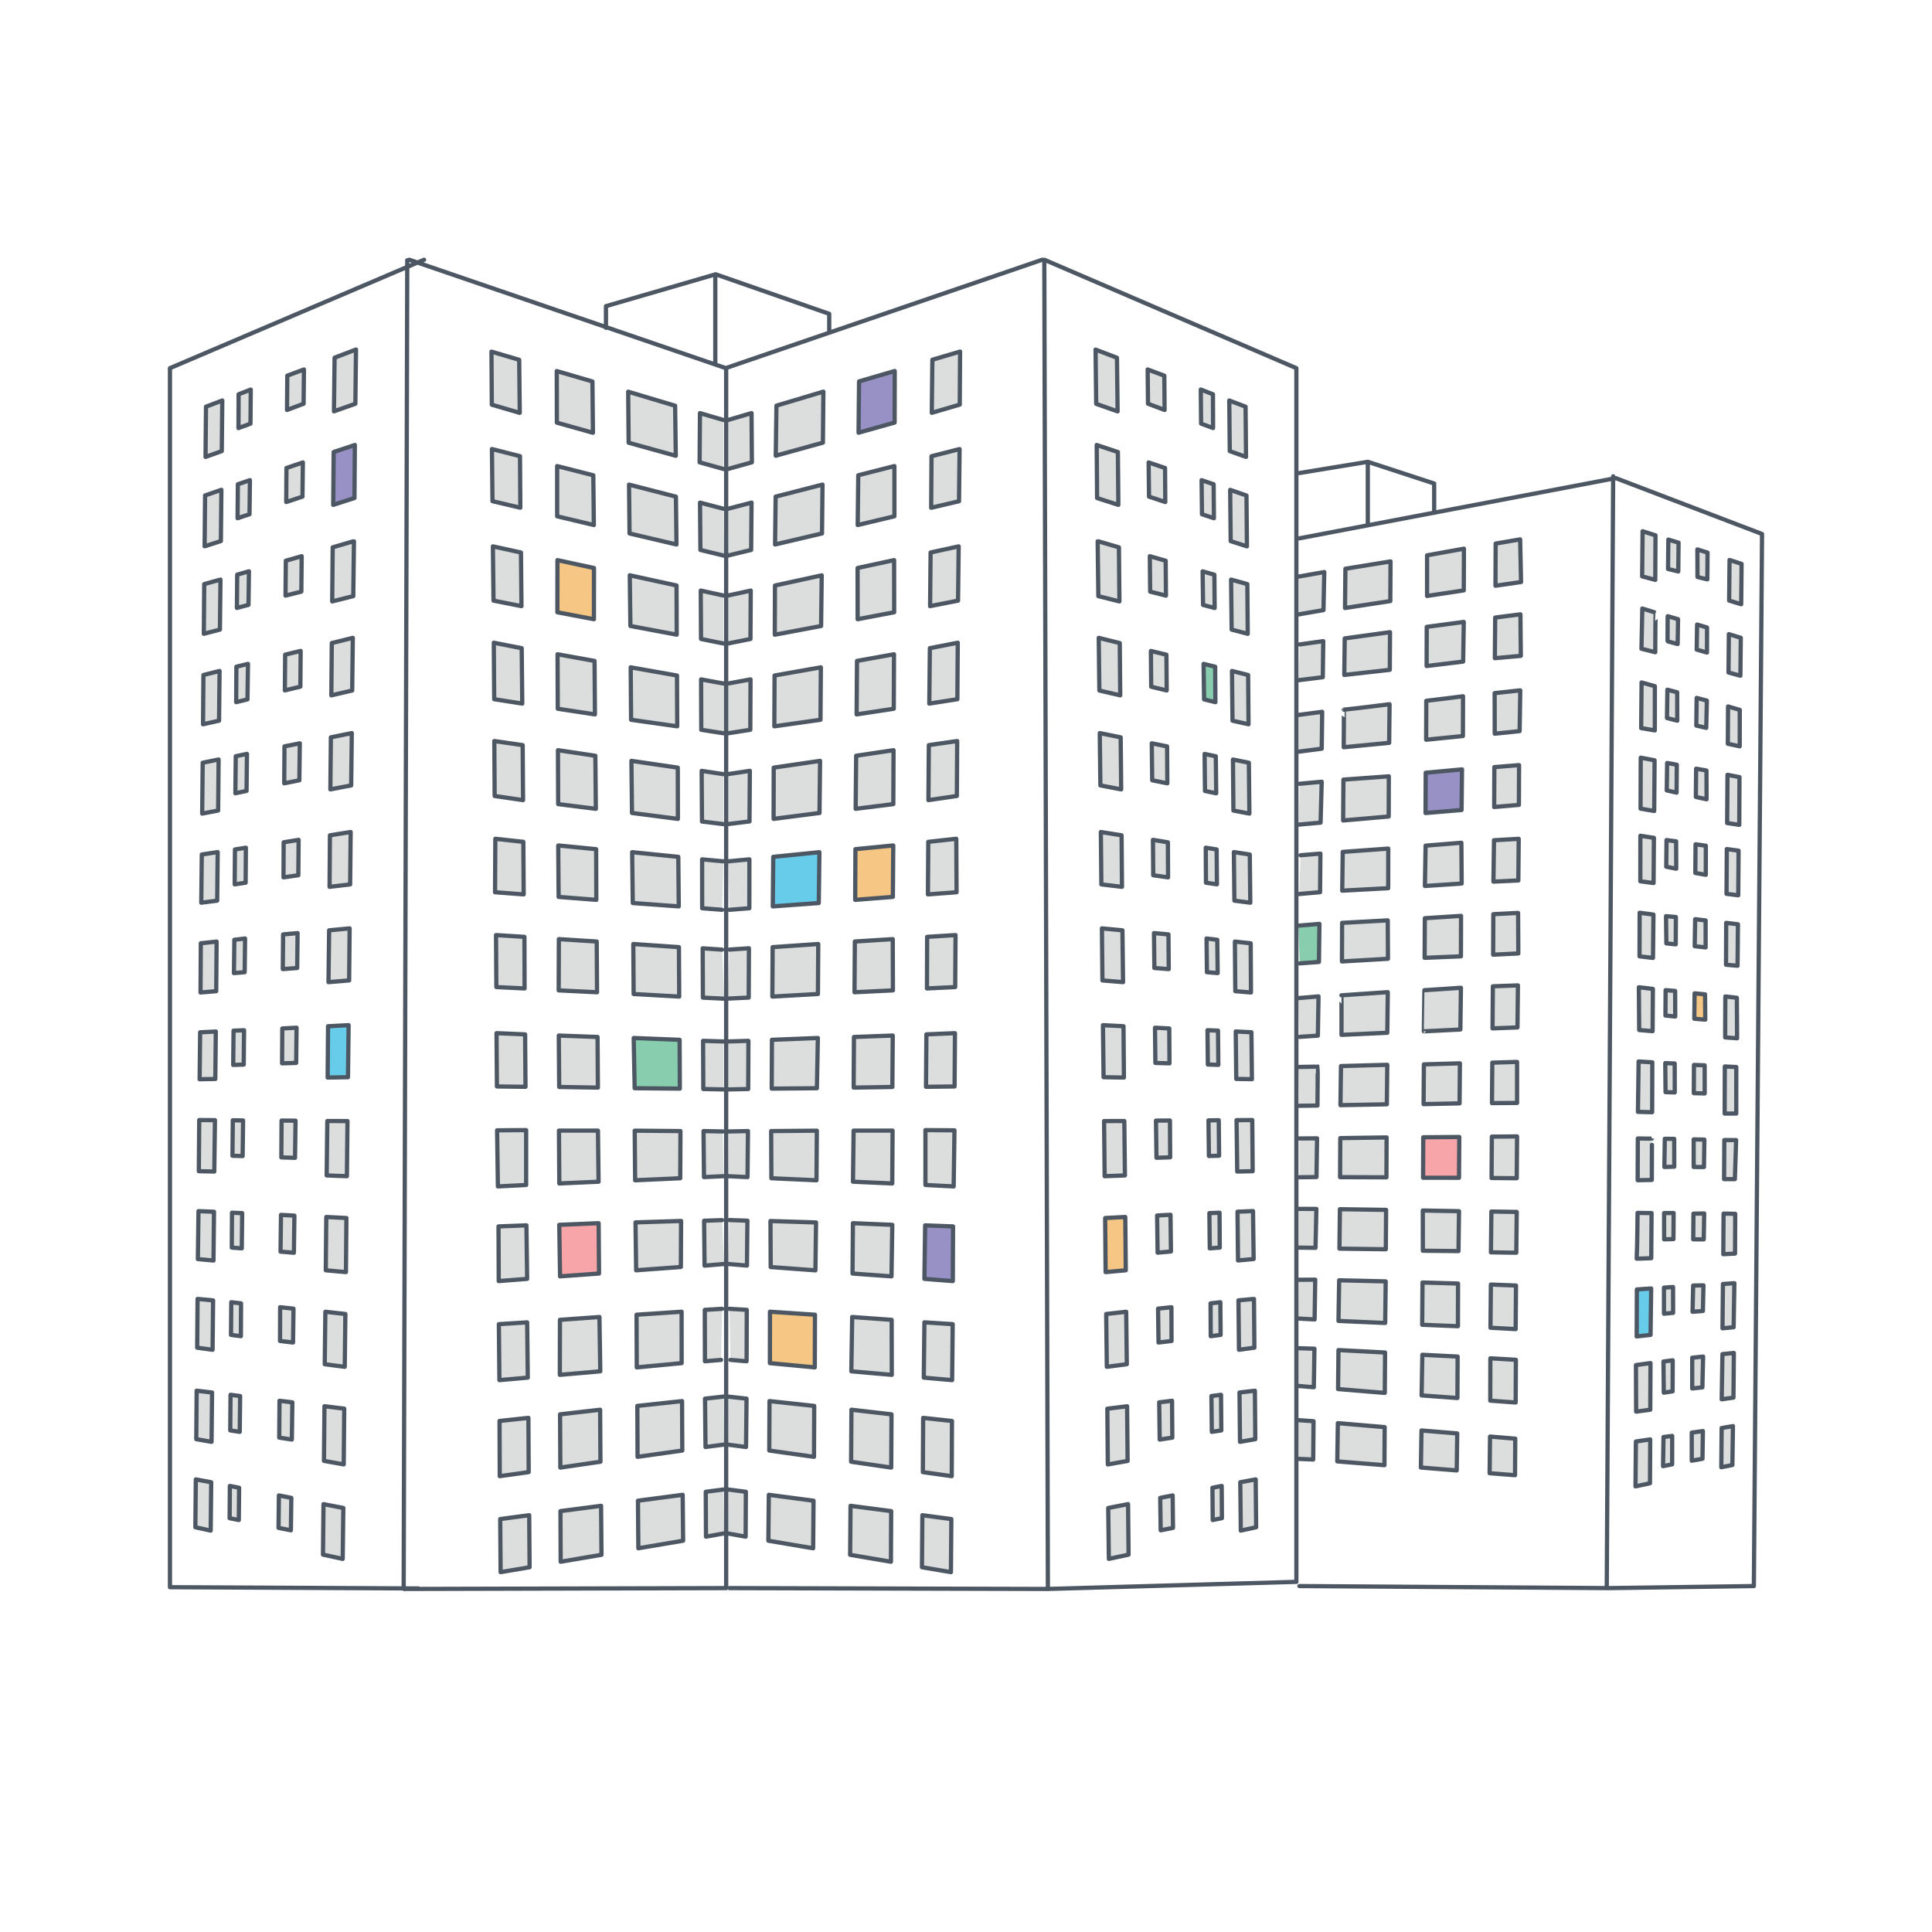
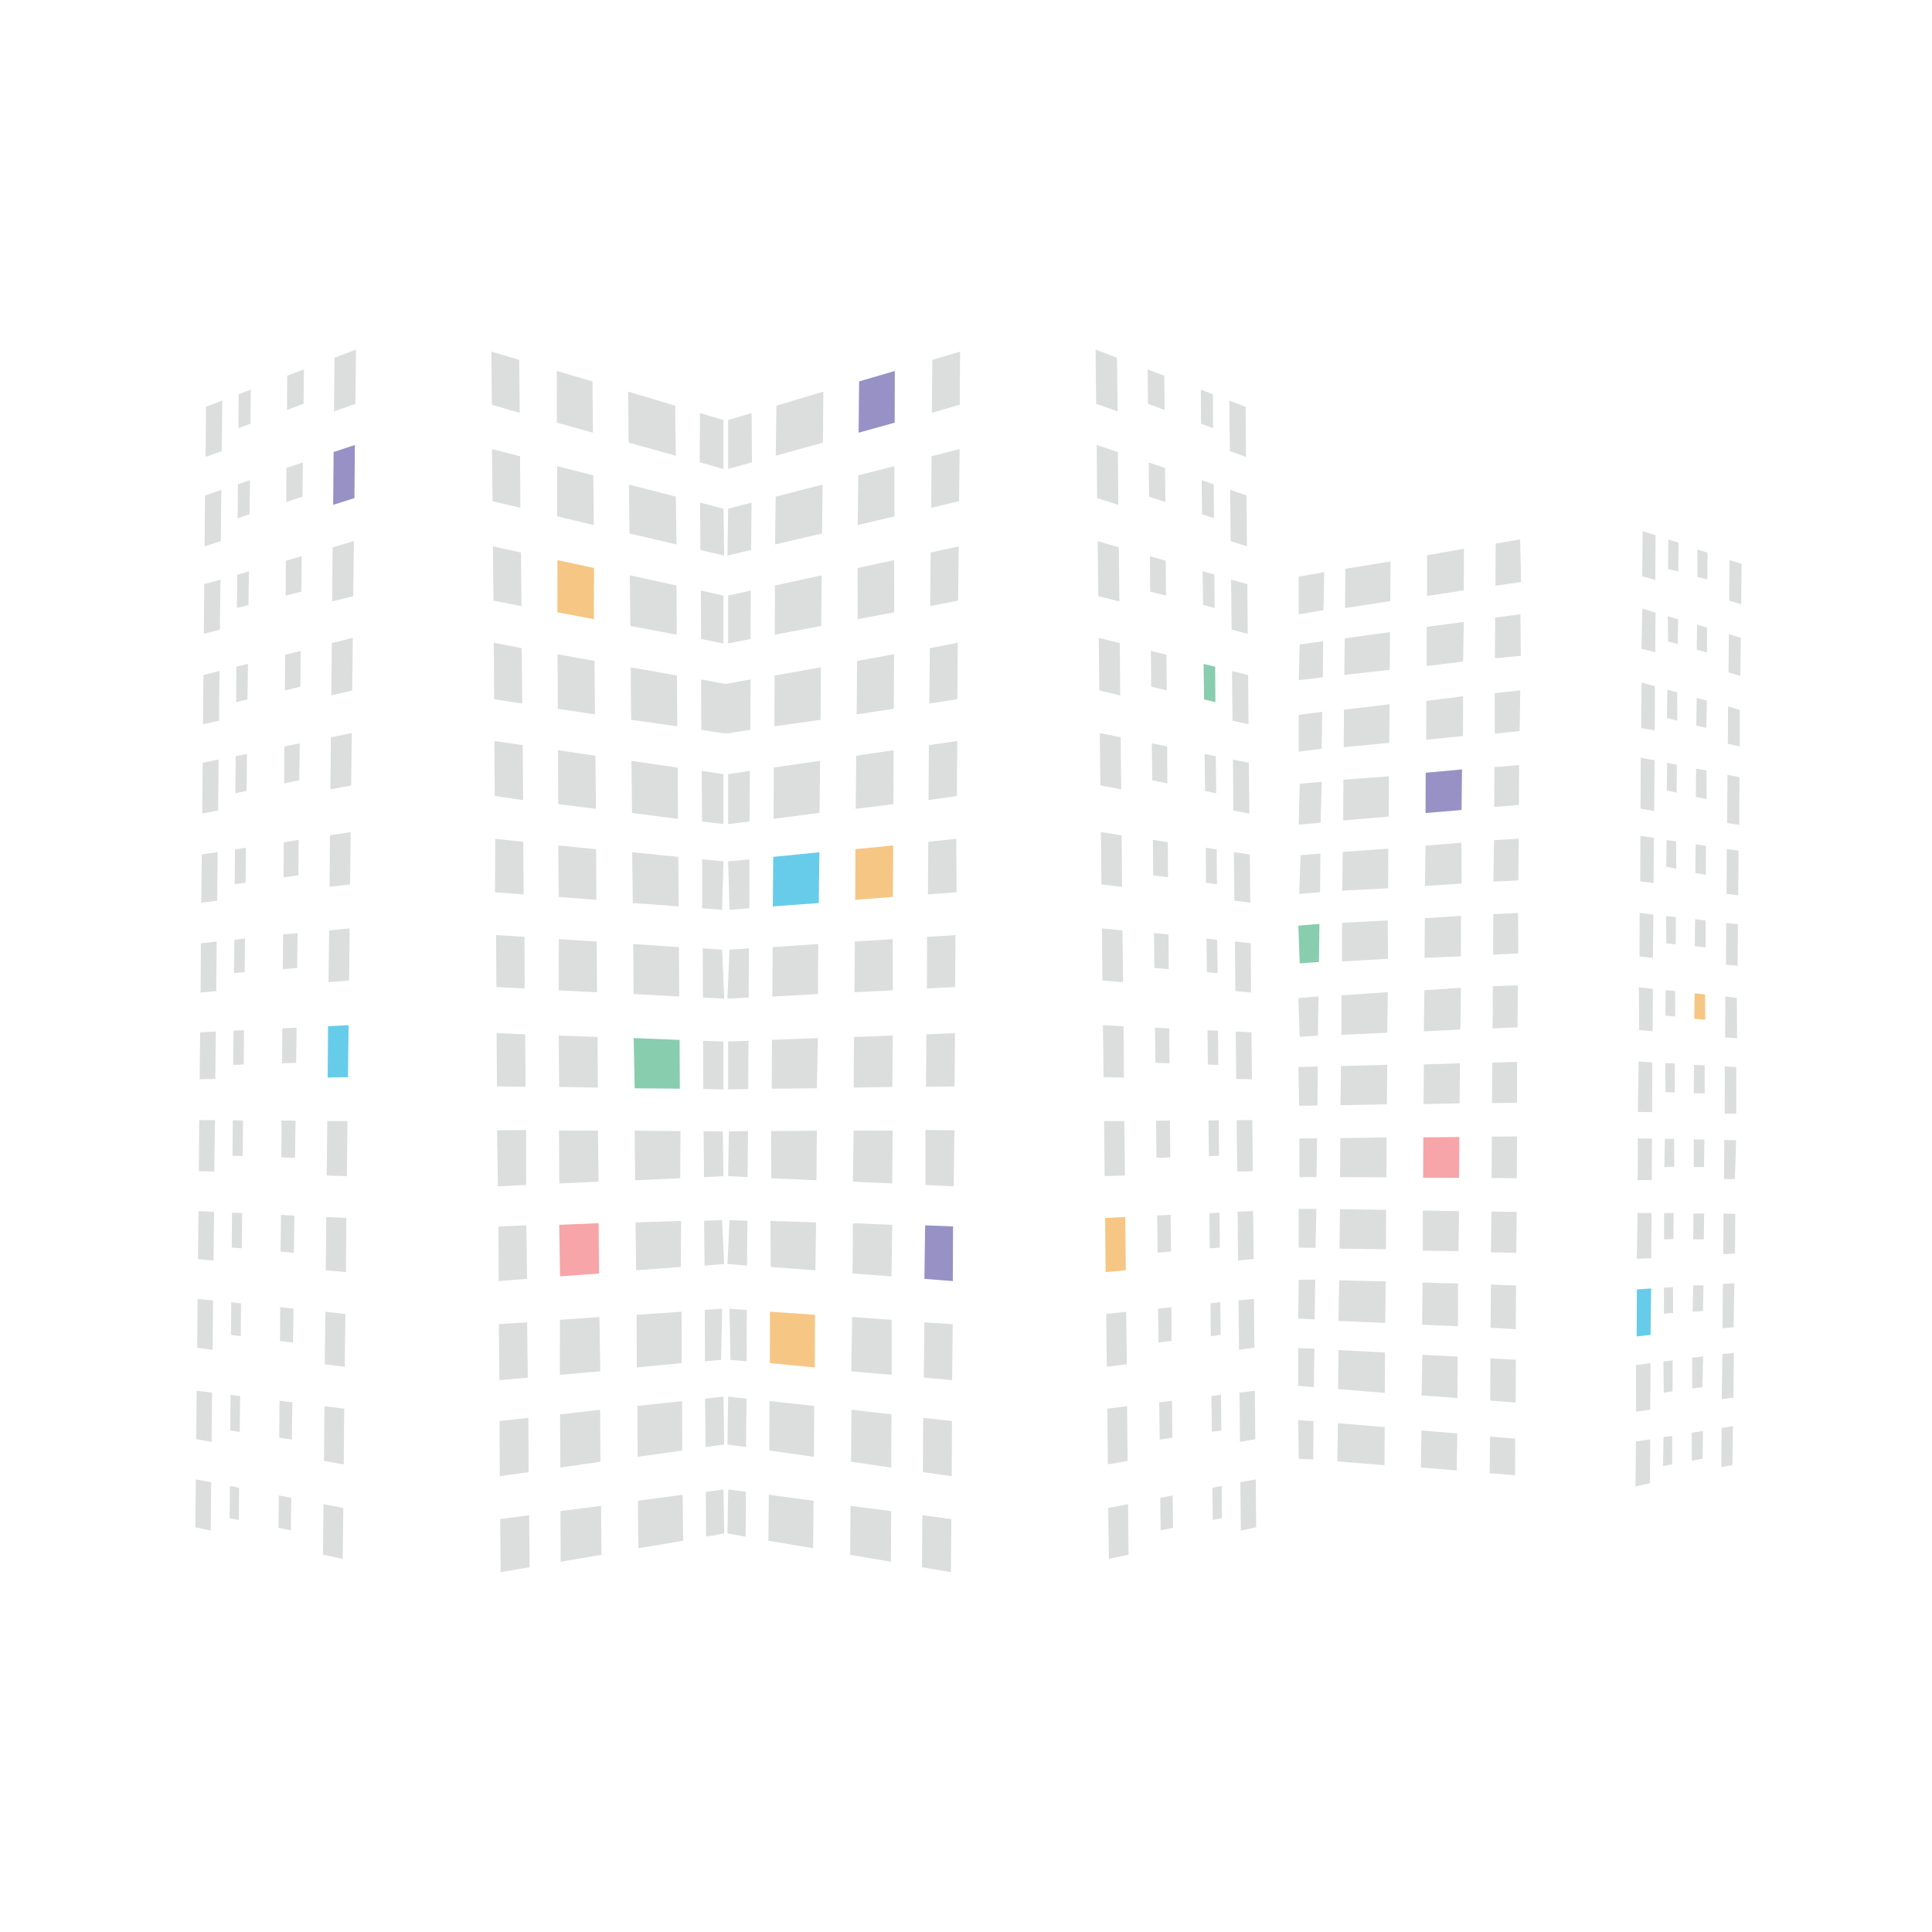
<svg xmlns="http://www.w3.org/2000/svg" xmlns:xlink="http://www.w3.org/1999/xlink" x="0px" y="0px" viewBox="0 0 340 340" style="enable-background:new 0 0 340 340;" xml:space="preserve">
  <style type="text/css"> .st0{fill:#FFFFFF;} .st1{clip-path:url(#SVGID_2_);fill:none;stroke:#47505F;stroke-width:0.723;stroke-linecap:round;stroke-linejoin:round;} .st2{fill:none;stroke:#47505F;stroke-width:0.691;stroke-linecap:round;stroke-linejoin:round;} .st3{fill:#D1D2D4;} .st4{clip-path:url(#SVGID_4_);fill:none;stroke:#47505F;stroke-width:0.723;stroke-linecap:round;stroke-linejoin:round;} .st5{fill:#67676A;} .st6{fill:#47505F;} .st7{fill:#616874;} .st8{fill:#E2E5E5;} .st9{fill:none;stroke:#47505F;stroke-width:0.723;stroke-linecap:round;stroke-linejoin:round;} .st10{fill:none;stroke:#47505F;stroke-width:0.723;stroke-linecap:square;stroke-linejoin:round;} .st11{fill:#676E7A;} .st12{clip-path:url(#SVGID_6_);fill:none;stroke:#47505F;stroke-width:0.691;stroke-miterlimit:10;} .st13{fill:none;stroke:#47505F;stroke-width:1.382;stroke-linecap:round;stroke-linejoin:round;} .st14{fill:#B5B6B7;} .st15{fill:none;stroke:#47505F;stroke-width:0.156;stroke-linecap:round;stroke-linejoin:round;} .st16{fill:none;stroke:#47505F;stroke-width:0.173;stroke-linecap:round;stroke-linejoin:round;} .st17{fill:#8E9092;} .st18{fill:none;stroke:#47505F;stroke-width:0.832;stroke-linecap:round;stroke-linejoin:round;} .st19{fill:none;stroke:#47505F;stroke-width:1.036;stroke-linecap:round;stroke-linejoin:round;} .st20{fill:none;stroke:#47505F;stroke-width:0.904;stroke-linecap:round;stroke-linejoin:round;} .st21{fill:#B3B2B3;} .st22{clip-path:url(#SVGID_8_);fill:none;stroke:#47505F;stroke-width:0.691;stroke-linecap:round;stroke-linejoin:round;} .st23{fill:#666D79;} .st24{clip-path:url(#SVGID_10_);fill:none;stroke:#47505F;stroke-width:0.745;stroke-linecap:round;stroke-linejoin:round;} .st25{fill:#5B626F;} .st26{fill:none;stroke:#47505F;stroke-width:0.593;stroke-miterlimit:10;} .st27{fill:none;stroke:#47505F;stroke-width:0.593;stroke-linecap:round;stroke-linejoin:round;} .st28{fill:none;stroke:#47505F;stroke-width:0.745;stroke-linecap:round;stroke-linejoin:round;} .st29{clip-path:url(#SVGID_12_);fill:none;stroke:#47505F;stroke-width:0.593;stroke-miterlimit:10;} .st30{clip-path:url(#SVGID_12_);fill:none;stroke:#47505F;stroke-width:0.372;stroke-miterlimit:10;} .st31{fill:none;stroke:#47505F;stroke-width:0.372;stroke-miterlimit:10;} .st32{clip-path:url(#SVGID_14_);fill:none;stroke:#47505F;stroke-width:0.372;stroke-miterlimit:10;} .st33{clip-path:url(#SVGID_16_);fill:none;stroke:#47505F;stroke-width:0.372;stroke-miterlimit:10;} .st34{clip-path:url(#SVGID_16_);fill:none;stroke:#47505F;stroke-width:0.222;stroke-miterlimit:10;} .st35{clip-path:url(#SVGID_18_);fill:none;stroke:#47505F;stroke-width:0.372;stroke-miterlimit:10;} .st36{clip-path:url(#SVGID_18_);fill:none;stroke:#47505F;stroke-width:0.222;stroke-miterlimit:10;} .st37{fill:#FFDA89;} .st38{fill:#F8ADAE;} .st39{fill:#9D92C7;} .st40{fill:none;stroke:#47505F;stroke-width:0.889;stroke-linecap:round;stroke-linejoin:round;} .st41{fill:none;stroke:#68696C;stroke-width:1.186;stroke-linecap:square;stroke-linejoin:round;} .st42{fill:none;stroke:#47505F;stroke-width:0.745;stroke-miterlimit:10;} .st43{fill:#F7F8F9;} .st44{clip-path:url(#SVGID_20_);fill:#47505F;} .st45{clip-path:url(#SVGID_22_);fill:#47505F;} .st46{clip-path:url(#SVGID_24_);fill:#47505F;} .st47{clip-path:url(#SVGID_26_);fill:#47505F;} .st48{clip-path:url(#SVGID_28_);fill:#B3B2B3;} .st49{fill:#8D939B;} .st50{clip-path:url(#SVGID_30_);fill:#47505F;} .st51{clip-path:url(#SVGID_32_);fill:#47505F;} .st52{clip-path:url(#SVGID_34_);fill:#47505F;} .st53{clip-path:url(#SVGID_36_);fill:#47505F;} .st54{clip-path:url(#SVGID_38_);fill:#47505F;} .st55{clip-path:url(#SVGID_40_);fill:#47505F;} .st56{clip-path:url(#SVGID_42_);fill:#47505F;} .st57{fill:#A1DDF1;} .st58{clip-path:url(#SVGID_44_);fill:#47505F;} .st59{clip-path:url(#SVGID_46_);fill:#47505F;} .st60{clip-path:url(#SVGID_46_);fill:#C9C9CA;} .st61{fill:#747683;} .st62{clip-path:url(#SVGID_48_);fill:#C9C9CA;} .st63{clip-path:url(#SVGID_50_);fill:#E2E5E5;} .st64{clip-path:url(#SVGID_50_);fill:#47505F;} .st65{clip-path:url(#SVGID_52_);fill:#E2E5E5;} .st66{clip-path:url(#SVGID_52_);fill:#47505F;} .st67{clip-path:url(#SVGID_54_);fill:#67676A;} .st68{clip-path:url(#SVGID_56_);fill:#525A66;} .st69{fill:#EAEAEA;} .st70{fill:none;stroke:#47505F;stroke-width:0.499;stroke-linecap:round;stroke-linejoin:round;} .st71{clip-path:url(#SVGID_58_);fill:none;stroke:#47505F;stroke-width:0.745;stroke-linecap:round;stroke-linejoin:round;} .st72{clip-path:url(#SVGID_60_);fill:none;stroke:#47505F;stroke-width:0.372;stroke-linecap:round;stroke-linejoin:round;} .st73{clip-path:url(#SVGID_60_);fill:none;stroke:#47505F;stroke-width:0.745;stroke-linecap:round;stroke-linejoin:round;} .st74{fill:none;stroke:#47505F;stroke-width:0.372;stroke-linecap:round;stroke-linejoin:round;} .st75{fill:none;stroke:#47505F;stroke-width:0.998;stroke-linecap:square;stroke-linejoin:round;} .st76{fill:none;stroke:#47505F;stroke-width:0.931;stroke-linecap:square;stroke-linejoin:round;} .st77{fill:#F8ADB0;} .st78{clip-path:url(#SVGID_62_);fill:none;stroke:#47505F;stroke-width:0.745;stroke-linecap:round;stroke-linejoin:round;} .st79{clip-path:url(#SVGID_64_);fill:none;stroke:#47505F;stroke-width:0.745;stroke-linecap:round;stroke-linejoin:round;} .st80{clip-path:url(#SVGID_66_);fill:#47505F;} .st81{clip-path:url(#SVGID_66_);fill:#FFDA89;} .st82{fill:#EFF0F1;} .st83{fill:none;stroke:#47505F;stroke-width:0.552;stroke-miterlimit:10;} .st84{fill:none;stroke:#4B505E;stroke-width:0.372;stroke-miterlimit:10;} .st85{fill:none;stroke:#4B505E;stroke-width:0.207;stroke-miterlimit:10;} .st86{fill:#68CDF0;} .st87{fill:none;stroke:#4B505E;stroke-width:0.745;stroke-miterlimit:10;} .st88{fill:#9F96C9;} .st89{fill:#93D0AF;} .st90{fill:none;stroke:#4B505E;stroke-width:0.552;stroke-miterlimit:10;} .st91{fill:none;stroke:#7B7B7E;stroke-width:0.745;stroke-linecap:round;stroke-miterlimit:10;} .st92{clip-path:url(#SVGID_68_);fill:none;stroke:#484E5F;stroke-width:0.745;stroke-miterlimit:10;} .st93{clip-path:url(#SVGID_70_);fill:none;stroke:#484E5F;stroke-width:0.745;stroke-miterlimit:10;} .st94{clip-path:url(#SVGID_72_);fill:none;stroke:#484E5F;stroke-width:0.745;stroke-miterlimit:10;} .st95{fill:#FCD98D;} .st96{fill:#70CFEE;} .st97{fill:#96D1AF;} .st98{fill:#484E5F;} .st99{fill:#BBBCBE;} .st100{clip-path:url(#SVGID_74_);fill:none;stroke:#484E5F;stroke-width:0.745;stroke-miterlimit:10;} .st101{fill:#787883;} .st102{fill:#E5E6E7;} .st103{fill:#91929D;} .st104{fill:#8C8D97;} .st105{fill:#868690;} .st106{fill:none;stroke:#8E9092;stroke-width:0.745;stroke-linecap:square;stroke-linejoin:round;stroke-miterlimit:10;} .st107{clip-path:url(#SVGID_76_);fill:none;stroke:#4B505E;stroke-width:0.745;stroke-miterlimit:10;} .st108{clip-path:url(#SVGID_78_);fill:none;stroke:#4B505E;stroke-width:0.745;stroke-miterlimit:10;} .st109{clip-path:url(#SVGID_80_);fill:none;stroke:#4B505E;stroke-width:0.745;stroke-miterlimit:10;} .st110{fill:none;stroke:#4B505E;stroke-width:0.49;stroke-miterlimit:10;} .st111{clip-path:url(#SVGID_82_);fill:#EFF0F1;} .st112{clip-path:url(#SVGID_82_);fill:none;stroke:#4B505E;stroke-width:0.745;stroke-miterlimit:10;} .st113{clip-path:url(#SVGID_82_);fill:#68CDF0;} .st114{fill:#93D0AE;} .st115{fill:#F8CB82;} .st116{fill:#F7A9AE;} .st117{fill:none;stroke:#4B505E;stroke-width:0.248;stroke-miterlimit:10;} .st118{clip-path:url(#SVGID_84_);fill:none;stroke:#47505F;stroke-width:0.248;stroke-miterlimit:10;} .st119{clip-path:url(#SVGID_86_);fill:none;stroke:#4B505E;stroke-width:0.745;stroke-miterlimit:10;} .st120{clip-path:url(#SVGID_88_);fill:none;stroke:#4B505E;stroke-width:0.745;stroke-miterlimit:10;} .st121{fill:#B9B9BC;} .st122{fill:#63CBEA;} .st123{fill:#FFD688;} .st124{fill:#F7A7AA;} .st125{fill:#88CDAE;} .st126{fill:#60CBEA;} .st127{fill:#64CBE8;} .st128{fill:#EAEAE8;} .st129{fill:#ACB0B3;} .st130{fill:#D9DDDD;} .st131{clip-path:url(#SVGID_90_);fill:none;stroke:#485260;stroke-width:0.901;stroke-linecap:round;stroke-linejoin:round;} .st132{fill:#485260;} .st133{fill:none;stroke:#485260;stroke-width:0.901;stroke-linecap:round;stroke-linejoin:round;} .st134{fill:#999EA2;} .st135{clip-path:url(#SVGID_92_);fill:none;stroke:#485260;stroke-width:0.901;stroke-linecap:round;stroke-linejoin:round;} .st136{clip-path:url(#SVGID_94_);fill:none;stroke:#485260;stroke-width:0.901;stroke-linecap:round;stroke-linejoin:round;} .st137{clip-path:url(#SVGID_96_);fill:none;stroke:#485260;stroke-width:0.901;stroke-linecap:round;stroke-linejoin:round;} .st138{fill:#717580;} .st139{fill:none;stroke:#717580;stroke-width:0.113;stroke-miterlimit:10;} .st140{fill:none;stroke:#FFFFFF;stroke-width:0.745;stroke-miterlimit:10;} .st141{clip-path:url(#SVGID_98_);fill:none;stroke:#47505F;stroke-width:0.658;stroke-miterlimit:10;} .st142{clip-path:url(#SVGID_98_);fill:none;stroke:#47505F;stroke-width:0.745;stroke-linecap:round;stroke-linejoin:round;} .st143{fill:#B9BBBE;} .st144{fill:#A9D9BE;} .st145{fill:none;stroke:#47505F;stroke-width:0.658;stroke-miterlimit:10;} .st146{fill:none;stroke:#7B7E81;stroke-width:0.658;stroke-miterlimit:10;} .st147{fill:#E5E8E8;} .st148{clip-path:url(#SVGID_100_);fill:none;stroke:#FFFFFF;stroke-width:0.745;stroke-miterlimit:10;} .st149{clip-path:url(#SVGID_102_);fill:none;stroke:#FFFFFF;stroke-width:0.745;stroke-miterlimit:10;} .st150{clip-path:url(#SVGID_102_);fill:none;stroke:#47505F;stroke-width:0.745;stroke-miterlimit:10;} .st151{clip-path:url(#SVGID_104_);fill:none;stroke:#47505F;stroke-width:0.658;stroke-miterlimit:10;} .st152{fill:none;stroke:#A4A5A8;stroke-width:0.745;stroke-miterlimit:10;} .st153{fill:none;stroke:#A4A5A8;stroke-width:0.329;stroke-miterlimit:10;} .st154{clip-path:url(#SVGID_106_);fill:none;stroke:#47505F;stroke-width:0.745;stroke-miterlimit:10;} .st155{fill:#A4A5A8;} .st156{fill:none;stroke:#A4A5A8;stroke-width:0.658;stroke-miterlimit:10;} .st157{fill:none;stroke:#F8ADAE;stroke-width:0.745;stroke-miterlimit:10;} .st158{clip-path:url(#SVGID_108_);fill:none;stroke:#F8ADAE;stroke-width:0.745;stroke-miterlimit:10;} .st159{fill:none;stroke:#47505F;stroke-width:0.745;stroke-linejoin:round;stroke-miterlimit:10;} .st160{fill:none;stroke:#B9BBBE;stroke-width:0.745;stroke-miterlimit:10;} .st161{clip-path:url(#SVGID_110_);fill:none;stroke:#47505F;stroke-width:0.745;stroke-linecap:round;stroke-linejoin:round;} .st162{clip-path:url(#SVGID_112_);fill:none;stroke:#484E5F;stroke-width:0.745;stroke-miterlimit:10;} .st163{clip-path:url(#SVGID_114_);fill:#484E5F;} .st164{fill:#8E9194;} .st165{fill:#7B7E81;} .st166{clip-path:url(#SVGID_116_);fill:#95959E;} .st167{clip-path:url(#SVGID_116_);fill:#484E5F;} .st168{fill:none;stroke:#484E5F;stroke-width:0.745;stroke-miterlimit:10;} .st169{clip-path:url(#SVGID_118_);fill:#FFFFFF;} .st170{clip-path:url(#SVGID_118_);fill:none;stroke:#484E5F;stroke-width:0.745;stroke-miterlimit:10;} .st171{fill:none;stroke:#484E5F;stroke-width:0.808;stroke-miterlimit:10;} .st172{clip-path:url(#SVGID_120_);fill:#BBBCBE;} .st173{clip-path:url(#SVGID_120_);fill:#F8ADB0;} .st174{clip-path:url(#SVGID_120_);fill:#70CFEE;} .st175{fill:none;stroke:#8E9194;stroke-width:0.745;stroke-miterlimit:10;} .st176{fill:none;stroke:#8E9194;stroke-width:0.745;stroke-linecap:round;stroke-linejoin:round;stroke-miterlimit:10;} .st177{clip-path:url(#SVGID_122_);fill:none;stroke:#484E5F;stroke-width:0.745;stroke-miterlimit:10;} .st178{fill:none;stroke:#7B7E81;stroke-width:1.212;stroke-linecap:round;stroke-miterlimit:10;} .st179{fill:none;stroke:#7B7E81;stroke-width:1.212;stroke-miterlimit:10;} .st180{clip-path:url(#SVGID_124_);fill:none;stroke:#484E5F;stroke-width:0.808;stroke-miterlimit:10;} .st181{clip-path:url(#SVGID_126_);fill:#BBBCBE;} .st182{clip-path:url(#SVGID_126_);fill:#9F96C9;} .st183{clip-path:url(#SVGID_128_);fill:#BBBCBE;} .st184{fill:none;stroke:#67676A;stroke-width:0.745;stroke-linecap:round;stroke-linejoin:round;} .st185{fill:#A4A4A9;} .st186{fill:#FCD78A;} .st187{fill:none;stroke:#47505F;stroke-width:0.745;} .st188{clip-path:url(#SVGID_130_);fill:none;stroke:#47505F;stroke-width:0.745;stroke-linecap:round;stroke-linejoin:round;} .st189{fill:none;stroke:#B9BBBE;stroke-width:0.372;stroke-miterlimit:10;} .st190{clip-path:url(#SVGID_132_);fill:none;stroke:#47505F;stroke-width:0.745;stroke-linecap:round;stroke-linejoin:round;} .st191{clip-path:url(#SVGID_134_);fill:none;stroke:#47505F;stroke-width:0.745;stroke-linecap:round;stroke-linejoin:round;} .st192{fill:none;stroke:#484E5F;stroke-width:0.742;stroke-miterlimit:10;} .st193{clip-path:url(#SVGID_136_);fill:none;stroke:#484E5F;stroke-width:0.742;stroke-miterlimit:10;} .st194{clip-path:url(#SVGID_138_);fill:#484E5F;} .st195{clip-path:url(#SVGID_138_);fill:#70CFEE;} .st196{clip-path:url(#SVGID_140_);fill:none;stroke:#484E5F;stroke-width:0.742;stroke-miterlimit:10;} .st197{clip-path:url(#SVGID_142_);fill:none;stroke:#484E5F;stroke-width:0.742;stroke-linecap:round;stroke-linejoin:round;stroke-miterlimit:10;} .st198{fill:none;stroke:#484E5F;stroke-width:0.093;stroke-miterlimit:10;} .st199{clip-path:url(#SVGID_144_);fill:none;stroke:#484E5F;stroke-width:0.742;stroke-miterlimit:10;} .st200{clip-path:url(#SVGID_146_);fill:none;stroke:#484E5F;stroke-width:0.742;stroke-miterlimit:10;} .st201{clip-path:url(#SVGID_148_);fill:none;stroke:#47505F;stroke-width:0.745;stroke-miterlimit:10;} .st202{clip-path:url(#SVGID_150_);fill:none;stroke:#47505F;stroke-width:0.745;stroke-linecap:round;stroke-linejoin:round;stroke-miterlimit:10;} .st203{clip-path:url(#SVGID_152_);fill:none;stroke:#47505F;stroke-width:0.745;stroke-linecap:round;stroke-linejoin:round;stroke-miterlimit:10;} .st204{clip-path:url(#SVGID_154_);fill:none;stroke:#47505F;stroke-width:0.745;stroke-miterlimit:10;} .st205{clip-path:url(#SVGID_156_);fill:#7B7E81;} .st206{fill:none;stroke:#47505F;stroke-width:0.766;stroke-miterlimit:10;} .st207{fill:none;stroke:#47505F;stroke-width:0.766;stroke-linecap:round;stroke-linejoin:round;} .st208{clip-path:url(#SVGID_158_);fill:none;stroke:#47505F;stroke-width:0.745;stroke-linecap:round;stroke-linejoin:round;} .st209{clip-path:url(#SVGID_160_);fill:none;stroke:#47505F;stroke-width:0.745;stroke-linecap:round;stroke-linejoin:round;} .st210{clip-path:url(#SVGID_162_);fill:none;stroke:#47505F;stroke-width:0.745;stroke-linecap:round;stroke-linejoin:round;} .st211{clip-path:url(#SVGID_164_);fill:#A9D9BE;} .st212{clip-path:url(#SVGID_166_);fill:none;stroke:#47505F;stroke-width:0.745;stroke-linecap:round;stroke-linejoin:round;} .st213{clip-path:url(#SVGID_168_);fill:#A9D9BE;} .st214{clip-path:url(#SVGID_170_);fill:none;stroke:#47505F;stroke-width:0.745;stroke-linecap:round;stroke-linejoin:round;} .st215{clip-path:url(#SVGID_172_);fill:#FFDC89;} .st216{clip-path:url(#SVGID_174_);fill:none;stroke:#47505F;stroke-width:0.745;stroke-linecap:round;stroke-linejoin:round;} .st217{clip-path:url(#SVGID_176_);fill:none;stroke:#47505F;stroke-width:0.745;stroke-linecap:round;stroke-linejoin:round;stroke-miterlimit:10;} .st218{fill:none;stroke:#8E9092;stroke-width:0.372;stroke-linejoin:round;stroke-miterlimit:10;} .st219{fill:none;stroke:#8E9092;stroke-width:0.372;stroke-miterlimit:10;} .st220{fill:none;stroke:#8E9092;stroke-width:0.217;stroke-linejoin:round;stroke-miterlimit:10;} .st221{fill:none;stroke:#8E9092;stroke-width:0.217;stroke-miterlimit:10;} .st222{fill:none;stroke:#47505F;stroke-width:0.745;stroke-linecap:round;stroke-linejoin:round;stroke-miterlimit:10;} .st223{clip-path:url(#SVGID_178_);fill:none;stroke:#47505F;stroke-width:0.741;stroke-linecap:round;stroke-linejoin:round;} .st224{clip-path:url(#SVGID_178_);fill:none;stroke:#47505F;stroke-width:6.396;stroke-linecap:round;stroke-linejoin:round;} .st225{clip-path:url(#SVGID_180_);fill:none;stroke:#47505F;stroke-width:0.741;stroke-linecap:round;stroke-linejoin:round;} .st226{fill:none;stroke:#47505F;stroke-width:0.64;stroke-linecap:round;stroke-linejoin:round;} .st227{fill:none;stroke:#47505F;stroke-width:0.741;stroke-linecap:round;stroke-linejoin:round;} .st228{fill:#6F7681;} .st229{fill:none;stroke:#47505F;stroke-width:0.371;stroke-miterlimit:10;} .st230{clip-path:url(#SVGID_182_);fill:none;stroke:#47505F;stroke-width:0.723;stroke-linecap:round;stroke-linejoin:round;} .st231{clip-path:url(#SVGID_184_);fill:none;stroke:#47505F;stroke-width:1.96;stroke-linecap:round;stroke-linejoin:round;} .st232{clip-path:url(#SVGID_184_);fill:none;stroke:#47505F;stroke-width:1.12;stroke-linejoin:round;} .st233{clip-path:url(#SVGID_186_);fill:#47505F;} .st234{clip-path:url(#SVGID_188_);fill:none;stroke:#47505F;stroke-width:0.56;stroke-miterlimit:10;} .st235{clip-path:url(#SVGID_190_);fill:#676E7A;} .st236{fill:#D8CDE6;} .st237{fill:none;stroke:#47505F;stroke-width:1.12;stroke-linecap:square;stroke-linejoin:round;} .st238{clip-path:url(#SVGID_192_);fill:none;stroke:#47505F;stroke-width:0.723;stroke-linecap:square;stroke-linejoin:round;} .st239{clip-path:url(#SVGID_192_);fill:none;stroke:#47505F;stroke-width:0.723;stroke-linecap:round;stroke-linejoin:round;} .st240{clip-path:url(#SVGID_192_);fill:#47505F;} .st241{fill:#BAE5F4;} .st242{clip-path:url(#SVGID_194_);fill:none;stroke:#47505F;stroke-width:0.723;stroke-linecap:square;stroke-linejoin:round;} .st243{clip-path:url(#SVGID_194_);fill:none;stroke:#47505F;stroke-width:0.723;stroke-linecap:round;stroke-linejoin:round;} .st244{clip-path:url(#SVGID_194_);fill:#47505F;} .st245{clip-path:url(#SVGID_196_);fill:none;stroke:#47505F;stroke-width:0.723;stroke-linecap:square;stroke-linejoin:round;} .st246{clip-path:url(#SVGID_196_);fill:none;stroke:#47505F;stroke-width:0.723;stroke-linecap:round;stroke-linejoin:round;} .st247{clip-path:url(#SVGID_196_);fill:#47505F;} .st248{clip-path:url(#SVGID_198_);fill:none;stroke:#47505F;stroke-width:0.723;stroke-linecap:square;stroke-linejoin:round;} .st249{clip-path:url(#SVGID_198_);fill:none;stroke:#47505F;stroke-width:0.723;stroke-linecap:round;stroke-linejoin:round;} .st250{clip-path:url(#SVGID_198_);fill:#47505F;} .st251{clip-path:url(#SVGID_200_);fill:none;stroke:#47505F;stroke-width:0.723;stroke-linecap:square;stroke-linejoin:round;} .st252{clip-path:url(#SVGID_202_);fill:#E2E5E5;} .st253{clip-path:url(#SVGID_202_);fill:#616874;} .st254{clip-path:url(#SVGID_202_);fill:none;stroke:#616874;stroke-width:0.28;stroke-linecap:round;stroke-linejoin:round;stroke-miterlimit:10;} .st255{clip-path:url(#SVGID_202_);fill:#47505F;} .st256{fill:none;stroke:#47505F;stroke-width:0.14;stroke-linecap:round;stroke-linejoin:round;} .st257{clip-path:url(#SVGID_204_);fill:#616874;} .st258{clip-path:url(#SVGID_204_);fill:none;stroke:#6B727D;stroke-width:0.56;stroke-miterlimit:10;} .st259{clip-path:url(#SVGID_204_);fill:none;stroke:#47505F;stroke-width:0.723;stroke-linecap:square;stroke-linejoin:round;} .st260{clip-path:url(#SVGID_204_);fill:none;stroke:#47505F;stroke-width:0.723;stroke-linecap:round;stroke-linejoin:round;} .st261{fill:none;stroke:#47505F;stroke-width:0.56;stroke-linecap:round;stroke-linejoin:round;} .st262{fill:#CACCD0;} .st263{fill:#C1C3C8;} .st264{clip-path:url(#SVGID_206_);fill:#B3B2B3;} .st265{fill:none;stroke:#676E7A;stroke-width:0.56;stroke-linecap:round;stroke-linejoin:round;stroke-miterlimit:10;} .st266{clip-path:url(#SVGID_208_);fill:none;stroke:#676E7A;stroke-width:0.56;stroke-linecap:round;stroke-linejoin:round;stroke-miterlimit:10;} .st267{clip-path:url(#SVGID_208_);fill:none;stroke:#47505F;stroke-width:0.723;stroke-miterlimit:10;} .st268{fill:none;stroke:#47505F;stroke-width:0.723;stroke-miterlimit:10;} .st269{clip-path:url(#SVGID_210_);fill:none;stroke:#47505F;stroke-width:0.723;stroke-miterlimit:10;} .st270{clip-path:url(#SVGID_212_);fill:none;stroke:#484E5F;stroke-width:0.745;stroke-miterlimit:10;} .st271{clip-path:url(#SVGID_214_);fill:none;stroke:#484E5F;stroke-width:0.745;stroke-miterlimit:10;} .st272{clip-path:url(#SVGID_216_);fill:none;stroke:#484E5F;stroke-width:0.745;stroke-miterlimit:10;} .st273{fill:#68696C;} .st274{clip-path:url(#SVGID_218_);fill:none;stroke:#484E5F;stroke-width:0.745;stroke-miterlimit:10;} .st275{clip-path:url(#SVGID_220_);fill:none;stroke:#484E5F;stroke-width:0.745;stroke-miterlimit:10;} .st276{fill:#FFDC89;} .st277{fill:none;stroke:#484E5F;stroke-width:0.745;stroke-linecap:square;stroke-linejoin:round;stroke-miterlimit:10;} .st278{fill:#9791C6;} .st279{fill:#F7A5A9;} .st280{fill:#F5C684;} .st281{fill:#67CCEA;} .st282{clip-path:url(#SVGID_222_);fill:#DBDEDD;} .st283{clip-path:url(#SVGID_222_);fill:none;stroke:#4D5763;stroke-width:0.745;stroke-linecap:round;stroke-linejoin:round;} .st284{fill:none;stroke:#4B505E;stroke-width:0.95;stroke-miterlimit:10;} .st285{fill:none;stroke:#D1D2D4;stroke-width:0.475;stroke-miterlimit:10;} .st286{clip-path:url(#SVGID_224_);fill:#FFD888;} .st287{clip-path:url(#SVGID_226_);fill:none;stroke:#485260;stroke-width:0.745;stroke-linecap:round;stroke-linejoin:round;} .st288{fill:none;stroke:#485260;stroke-width:0.745;stroke-linecap:round;stroke-linejoin:round;} .st289{clip-path:url(#SVGID_228_);fill:#A9D9BE;} .st290{clip-path:url(#SVGID_228_);fill:none;stroke:#47505F;stroke-width:0.745;stroke-linecap:round;stroke-linejoin:round;} .st291{fill:none;stroke:#7B7E81;stroke-width:0.745;stroke-miterlimit:10;} .st292{fill:none;stroke:#7B7E81;stroke-width:0.372;stroke-miterlimit:10;} .st293{clip-path:url(#SVGID_230_);fill:none;stroke:#7B7E81;stroke-width:0.745;stroke-miterlimit:10;} .st294{clip-path:url(#SVGID_232_);fill:none;stroke:#7B7E81;stroke-width:0.745;stroke-miterlimit:10;} .st295{clip-path:url(#SVGID_234_);fill:none;stroke:#7B7E81;stroke-width:0.745;stroke-miterlimit:10;} .st296{clip-path:url(#SVGID_236_);fill:none;stroke:#484E5F;stroke-width:0.745;stroke-miterlimit:10;} .st297{fill:none;stroke:#7B7E81;stroke-width:0.374;stroke-miterlimit:10;} .st298{fill:none;stroke:#313033;stroke-width:0.745;stroke-miterlimit:10;} .st299{clip-path:url(#SVGID_238_);fill:none;stroke:#313033;stroke-width:0.998;stroke-miterlimit:10;} .st300{clip-path:url(#SVGID_240_);fill:none;stroke:#313033;stroke-width:0.745;stroke-miterlimit:10;} .st301{clip-path:url(#SVGID_242_);fill:none;stroke:#485060;stroke-width:0.745;stroke-miterlimit:10;} .st302{clip-path:url(#SVGID_244_);fill:#FFDC89;} .st303{clip-path:url(#SVGID_246_);fill:none;stroke:#47505F;stroke-width:0.794;stroke-linecap:round;stroke-linejoin:round;} .st304{clip-path:url(#SVGID_246_);fill:#A9D9BE;} .st305{fill:none;stroke:#47505F;stroke-width:0.794;stroke-linecap:round;stroke-linejoin:round;} .st306{clip-path:url(#SVGID_248_);fill:none;stroke:#47505F;stroke-width:0.622;stroke-miterlimit:10;} .st307{clip-path:url(#SVGID_250_);fill:#B9BBBE;} .st308{fill:none;stroke:#8E9092;stroke-width:0.372;stroke-linecap:round;stroke-linejoin:round;stroke-miterlimit:10;} .st309{clip-path:url(#SVGID_252_);fill:none;stroke:#47505F;stroke-width:0.745;stroke-miterlimit:10;} .st310{fill:none;stroke:#47505F;stroke-width:0.311;stroke-miterlimit:10;} .st311{clip-path:url(#SVGID_254_);fill:none;stroke:#47505F;stroke-width:0.745;stroke-linecap:round;stroke-linejoin:round;stroke-miterlimit:10;} .st312{fill:none;stroke:#7B7E81;stroke-width:0.932;stroke-linecap:round;stroke-miterlimit:10;} .st313{clip-path:url(#SVGID_256_);fill:none;stroke:#47505F;stroke-width:0.745;stroke-miterlimit:10;} .st314{clip-path:url(#SVGID_258_);fill:none;stroke:#47505F;stroke-width:0.745;stroke-linecap:round;stroke-linejoin:round;stroke-miterlimit:10;} .st315{fill:none;stroke:#4B505E;stroke-width:0.745;stroke-linecap:round;stroke-linejoin:round;} .st316{clip-path:url(#SVGID_260_);fill:none;stroke:#47505F;stroke-width:0.521;stroke-linecap:round;stroke-linejoin:round;} .st317{fill:none;stroke:#4B505E;stroke-width:0.372;stroke-linecap:round;stroke-linejoin:round;} .st318{clip-path:url(#SVGID_262_);fill:none;stroke:#47505F;stroke-width:0.745;stroke-linecap:round;stroke-linejoin:round;} .st319{fill:#4B505E;} .st320{fill:#999CA4;} .st321{fill:#8A8F98;} .st322{fill:none;stroke:#4B505E;stroke-width:0.745;stroke-linecap:round;stroke-miterlimit:10;} .st323{fill:none;stroke:#47505F;stroke-width:0.745;stroke-linecap:round;stroke-miterlimit:10;} .st324{fill:none;stroke:#47505F;stroke-width:0.372;stroke-linecap:round;stroke-miterlimit:10;} .st325{fill:none;stroke:#47505F;stroke-width:0.261;stroke-linecap:round;stroke-miterlimit:10;} .st326{fill:none;stroke:#47505F;stroke-width:0.521;stroke-linecap:round;stroke-miterlimit:10;} .st327{fill:none;stroke:#4B505E;stroke-width:0.372;stroke-linecap:round;stroke-miterlimit:10;} .st328{clip-path:url(#SVGID_264_);fill:#F8CB82;} .st329{clip-path:url(#SVGID_264_);fill:#E2E5E5;} .st330{clip-path:url(#SVGID_264_);fill:#93D0AE;} .st331{clip-path:url(#SVGID_266_);fill:none;stroke:#47505F;stroke-width:0.745;stroke-miterlimit:10;} .st332{fill:none;stroke:#47505F;stroke-width:0.13;stroke-miterlimit:10;} .st333{fill:none;stroke:#47505F;stroke-width:0.521;stroke-miterlimit:10;} .st334{fill:none;stroke:#47505F;stroke-width:0.261;stroke-miterlimit:10;} .st335{clip-path:url(#SVGID_268_);fill:none;stroke:#47505F;stroke-width:0.521;stroke-miterlimit:10;} .st336{fill:none;stroke:#BDBEC1;stroke-width:0.372;} .st337{clip-path:url(#SVGID_270_);fill:#4B505E;} .st338{clip-path:url(#SVGID_270_);fill:none;stroke:#4B505E;stroke-width:0.745;stroke-miterlimit:10;} .st339{fill:#DBDDDF;} .st340{fill:#D4D4D7;} .st341{fill:none;stroke:#47505F;stroke-width:0.618;stroke-linecap:round;stroke-linejoin:round;} .st342{clip-path:url(#SVGID_272_);fill:none;stroke:#47505F;stroke-width:0.75;stroke-linecap:round;stroke-linejoin:round;} .st343{fill:none;stroke:#47505F;stroke-width:0.927;stroke-linecap:round;stroke-linejoin:round;} .st344{fill:none;stroke:#47505F;stroke-width:0.618;stroke-miterlimit:10;} .st345{fill:none;stroke:#47505F;stroke-width:0.154;stroke-linecap:round;stroke-linejoin:round;} .st346{clip-path:url(#SVGID_274_);fill:none;stroke:#47505F;stroke-width:0.618;stroke-miterlimit:10;} .st347{clip-path:url(#SVGID_276_);fill:none;stroke:#47505F;stroke-width:0.232;stroke-miterlimit:10;} .st348{fill:none;stroke:#4B505E;stroke-width:0.543;stroke-miterlimit:10;} .st349{fill:none;stroke:#47505F;stroke-width:0.213;stroke-linecap:round;stroke-linejoin:round;} .st350{fill:none;stroke:#4B505E;stroke-width:0.053;stroke-miterlimit:10;} .st351{fill:none;stroke:#47505F;stroke-width:0.543;stroke-miterlimit:10;} .st352{fill:none;stroke:#4B505E;stroke-width:0.426;stroke-miterlimit:10;} .st353{fill:none;stroke:#47505F;stroke-width:0.16;stroke-linecap:round;stroke-linejoin:round;} .st354{fill:none;stroke:#47505F;stroke-width:0.213;stroke-miterlimit:10;} .st355{fill:none;stroke:#CFD1D0;stroke-width:0.372;stroke-miterlimit:10;} .st356{fill:#CFD1D0;} .st357{fill:none;stroke:#4B505E;stroke-width:0.107;stroke-linecap:round;stroke-linejoin:round;} .st358{fill:none;stroke:#47505F;stroke-width:0.659;stroke-miterlimit:10;} .st359{fill:#F1F3F4;} .st360{fill:none;stroke:#231F20;stroke-width:0.745;stroke-miterlimit:10;} .st361{fill:#B0B1B4;} .st362{fill:none;stroke:#A4A5A8;stroke-width:0.784;stroke-miterlimit:10;} .st363{fill:#909095;} .st364{fill:#66676C;} .st365{fill:none;stroke:#484E5F;stroke-width:0.784;stroke-miterlimit:10;} .st366{fill:none;stroke:#4B505E;stroke-width:0.784;} .st367{fill:#F4F4F4;} .st368{fill:none;stroke:#485260;stroke-width:0.747;stroke-linecap:round;stroke-linejoin:round;} .st369{fill:#D9DCDC;} .st370{fill:none;stroke:#485260;stroke-width:0.14;stroke-linecap:round;stroke-linejoin:round;} .st371{fill:none;stroke:#485260;stroke-width:1.125;stroke-linecap:square;stroke-linejoin:round;} .st372{fill:#F7A7A8;} .st373{fill:none;stroke:#485260;stroke-width:0.747;stroke-linecap:square;stroke-linejoin:round;} .st374{fill:#616669;} .st375{fill:#A7AAAB;} .st376{fill:#BFC2C6;} .st377{fill:#B6BCC0;} .st378{fill:none;stroke:#485260;stroke-width:0.374;stroke-linecap:round;stroke-linejoin:round;} .st379{fill:none;stroke:#485260;stroke-width:0.562;stroke-linecap:round;stroke-linejoin:round;} .st380{clip-path:url(#SVGID_278_);fill:none;stroke:#484E5F;stroke-width:0.745;stroke-miterlimit:10;} .st381{clip-path:url(#SVGID_280_);fill:none;stroke:#484E5F;stroke-width:0.745;stroke-miterlimit:10;} </style>
  <g id="Layer_1"> </g>
  <g id="Layer_30"> </g>
  <g id="Layer_29"> </g>
  <g id="Layer_28"> </g>
  <g id="Layer_27"> </g>
  <g id="Layer_26"> </g>
  <g id="Layer_25"> </g>
  <g id="Layer_24"> </g>
  <g id="Layer_23"> </g>
  <g id="Layer_22"> </g>
  <g id="Layer_21"> </g>
  <g id="Layer_20"> </g>
  <g id="Layer_19"> </g>
  <g id="Layer_18"> </g>
  <g id="Layer_17"> </g>
  <g id="Layer_16"> </g>
  <g id="Layer_15"> </g>
  <g id="Layer_14"> </g>
  <g id="Layer_13"> </g>
  <g id="Layer_12">
    <g>
      <path class="st125" d="M228.49,162.9l3.71-0.31l-0.09,6.7l-3.38,0.25 M119.6,183l-8.08-0.32l0.17,8.84l7.95,0.07L119.6,183z M213.89,123.57l-1.99-0.48l-0.09-6.25l2.04,0.5L213.89,123.57z" />
      <path class="st278" d="M250.87,143.08l0.03-7.09l6.39-0.59l-0.08,7.15L250.87,143.08z M62.38,87.65l0.07-9.34l-3.74,1.24 l-0.08,9.3L62.38,87.65z M157.45,74.38l0.02-9.09l-6.28,1.83l-0.09,9.03L157.45,74.38z M162.68,225.06l0.13-9.42l4.91,0.19 l-0.04,9.62L162.68,225.06z" />
      <path class="st279" d="M256.77,207.28l0.05-7.18l-6.34,0.05l-0.03,7.12L256.77,207.28z M105.42,224.12l-6.86,0.5l-0.14-9.07 l6.93-0.29L105.42,224.12z" />
      <path class="st280" d="M298.17,179.28l0.05-4.47l1.84,0.19l0.04,4.45L298.17,179.28z M98.1,98.57l-0.01,9.18l6.43,1.22l0.01-9.01 L98.1,98.57z M135.5,230.84l-0.01,9.05l7.9,0.76l0.04-9.27L135.5,230.84z M157.17,148.79l-6.63,0.65l-0.04,8.92l6.63-0.52 l0.06-9.04 M194.57,223.87l-0.08-9.52l3.54-0.18l0.09,9.38L194.57,223.87z" />
      <path class="st281" d="M288.03,235.19l0.03-8.27l2.52-0.17l-0.11,8.17L288.03,235.19z M61.24,189.57l0.11-9.16l-3.62,0.19 l-0.07,9.03L61.24,189.57z M144.09,158.92l-8.09,0.59l0.08-8.72l8.12-0.81L144.09,158.92z" />
      <g>
        <defs>
          <rect id="SVGID_221_" width="340" height="340" />
        </defs>
        <clipPath id="SVGID_2_">
          <use xlink:href="#SVGID_221_" style="overflow:visible;" />
        </clipPath>
        <path style="clip-path:url(#SVGID_2_);fill:#DBDEDD;" d="M290.41,253.31l-2.52,0.37l-0.07,7.9l2.55-0.55L290.41,253.31z M294.27,257.7l0.01-5l-1.53,0.19l-0.08,5.13L294.27,257.7z M287.93,248.42l2.49-0.33l0.04-8.21l-2.56,0.35L287.93,248.42z M294.34,244.85l0.02-5.46l-1.63,0.21l0.06,5.49L294.34,244.85z M294.44,231.05l-0.01-4.55l-1.6,0.11l0,4.59L294.44,231.05z M294.53,213.47l-1.68,0.01l0.01,4.62l1.64-0.04L294.53,213.47z M294.64,205.32l-0.01-4.9l-1.65-0.01l-0.08,4.96L294.64,205.32z M290.75,195.73l0.03-8.78l-2.41-0.15l-0.12,8.87L290.75,195.73z M294.73,192.25l-0.01-5.09l-1.66-0.07l0.05,5.11L294.73,192.25z M290.83,181.47l0.05-7.44l-2.47-0.29l0.06,7.53L290.83,181.47z M294.81,178.9l-0.01-4.5l-1.68-0.14l-0.03,4.47L294.81,178.9z M288.53,168.31l0.02-7.67l2.42,0.32l-0.08,7.62L288.53,168.31z M290.59,221.42c0,0-2.66,0.11-2.56,0.08 c0.11-2.68,0.15-8.05,0.15-8.05l2.47,0.02L290.59,221.42z M288.2,207.7l0.03-7.35c0,0,2.34,0.04,2.49,0.01 c0-0.04-0.03,7.29-0.03,7.29L288.2,207.7z M293.25,166.02l-0.06-4.79l1.74,0.15l-0.03,4.81L293.25,166.02z M288.66,155.09 l0.02-8.01l2.38,0.37L291,155.4L288.66,155.09z M293.23,152.53l0.05-4.69l1.69,0.22l0.02,4.82L293.23,152.53z M288.71,142.31 l0.03-8.97l2.44,0.46l-0.07,8.92L288.71,142.31z M293.32,139.1l0.07-4.83l1.7,0.31l-0.04,4.91L293.32,139.1z M293.43,121.38 l1.73,0.45l0.01,5l-1.81-0.47L293.43,121.38z M288.82,128.13l0.07-8.03l2.34,0.66l-0.01,7.78L288.82,128.13z M293.5,108.44 l1.82,0.53l-0.07,4.37l-1.69-0.45 M293.6,94.96l1.8,0.54l-0.05,5.07l-1.8-0.44L293.6,94.96z M299.62,256.72l0.07-4.88l-1.96,0.28 v4.94L299.62,256.72z M291.3,114.78c0,0,0.02-6.97,0.07-6.96c0.05,0.01-2.35-0.73-2.35-0.73l-0.15,7.08L291.3,114.78z M299.59,244.14l0.13-5.42l-1.92,0.21l0,5.41L299.59,244.14z M299.69,230.7l0.1-4.51l-1.81,0.03l-0.11,4.62L299.69,230.7z M299.84,218.11l0.07-4.56l-1.89,0.03l-0.04,4.52L299.84,218.11z M299.88,205.38l0.07-4.83l-1.88-0.04l0,4.86L299.88,205.38z M300,192.42l-0.01-4.94l-1.88-0.07l-0.03,4.98L300,192.42z M300.16,161.98l-1.84-0.22l-0.08,4.76l1.92,0.21L300.16,161.98z M300.2,153.96l0.01-5.12l-1.81-0.25l-0.04,5.05L300.2,153.96z M298.44,140.24l1.89,0.41l-0.02-5.06l-1.82-0.32L298.44,140.24z M298.52,127.69l1.76,0.4l0.11-4.8l-1.8-0.47L298.52,127.69z M298.59,114.33l1.81,0.52l0.01-4.41l-1.75-0.52L298.59,114.33z M289,101.42l2.31,0.62l0.04-7.84l-2.27-0.72L289,101.42z M298.71,96.69l0.02,4.86l1.73,0.42l0.04-4.71L298.71,96.69z M304.37,98.55l2.12,0.68l-0.07,7.11l-2.12-0.65L304.37,98.55z M302.92,258.21l0.06-6.9l1.99-0.34l-0.1,6.85L302.92,258.21z M305.06,245.96l-2.07,0.28l0.13-7.95l2.01-0.2L305.06,245.96z M303.13,233.76l0.08-7.8l2.01-0.14l-0.13,7.75L303.13,233.76z M305.34,220.61l-2.07,0.11l0.05-7.15l2.05,0.04L305.34,220.61z M305.31,207.51l-1.9,0l0.04-6.88l2.08,0.02L305.31,207.51z M305.55,195.97h-2.04l0.03-8.29l2.01,0.1L305.55,195.97z M303.6,182.57l0.03-7.2l2.03,0.23l0.04,7.12L303.6,182.57z M303.78,162.41l2.07,0.25l-0.07,7.3l-2.03-0.18L303.78,162.41z M305.9,157.56l-2.06-0.26l0.05-7.88l2.07,0.28L305.9,157.56z M306.08,145.16l-2.13-0.32l0.06-8.49l1.22,0.24l0.89,0.17L306.08,145.16z M304.07,130.89l0.04-6.57l2.06,0.61l-0.01,6.42 L304.07,130.89z M304.19,118.35l0.06-6.75l2.1,0.64l-0.07,6.68L304.19,118.35z M243.64,257.85l-8.29-0.67l0.1-6.73l8.24,0.7 L243.64,257.85z M235.48,244.45l0.07-6.86l8.2,0.43l-0.05,7.11L235.48,244.45z M256.48,246.03l-6.3-0.46l0.13-7.15l6.21,0.31 L256.48,246.03z M235.55,232.46l0.12-7.15l8.19,0.19l-0.08,7.32L235.55,232.46z M250.28,233.14l0.06-7.44l6.25,0.18l-0.02,7.51 L250.28,233.14z M243.89,219.85l-8.16-0.11l0.08-6.94l8.13,0.12L243.89,219.85z M250.4,220.11l-0.01-7.08l6.37,0.12l-0.09,7.02 L250.4,220.11z M235.83,207.16l0.04-6.87l8.15-0.12l-0.03,7.02L235.83,207.16z M235.9,194.49l0.09-6.88l8.15-0.22l-0.08,6.95 L235.9,194.49z M250.53,194.31l6.33-0.14l0.06-7.04l-6.35,0.18L250.53,194.31z M244.23,174.6c0,0-5.78,0.41-8.16,0.56 c0.02,0,0.01,6.96,0.01,6.96l8.06-0.37L244.23,174.6z M257.1,173.83c0,0-4.06,0.29-6.43,0.43c-0.01,0-0.1,7.24-0.1,7.24 l6.43-0.32L257.1,173.83z M236.16,169.2l8.1-0.47l-0.04-6.76l-8.03,0.44L236.16,169.2z M250.7,168.56l6.39-0.26l0.02-7.12 l-6.36,0.41L250.7,168.56z M244.3,156.32l0.01-6.97l-8.01,0.58l-0.09,6.82L244.3,156.32z M257.23,155.49l-0.05-7.18l-6.3,0.51 l-0.12,7.1L257.23,155.49z M236.38,144.39l8.02-0.69l0.02-7.07l-8,0.58L236.38,144.39z M228.55,119.71l4.24-0.52l0.08-6.35 l-4.14,0.58 M236.57,118.78l8.01-0.9l0.04-6.64l-7.97,1.1L236.57,118.78z M251.08,110.32l6.52-0.87l-0.11,6.98l-6.43,0.78 L251.08,110.32z M244.47,130.73l-8,0.77c0,0,0.06-6.63,0.03-6.61c2.34-0.24,8.05-0.96,8.05-0.96L244.47,130.73z M250.99,130.18 c0,0,0.02-6.86,0.02-6.85c2.38-0.25,6.47-0.8,6.47-0.8l-0.02,7L250.99,130.18z M236.77,100.1l7.94-1.29l-0.04,6.98l-7.97,1.22 L236.77,100.1z M251.14,104.88l0-7.15l6.49-1.17l-0.03,7.34L251.14,104.88z M228.55,101.48l4.5-0.8l-0.14,6.7l-4.36,0.75 M262.15,259.26l0.07-6.45l4.44,0.37l-0.04,6.43L262.15,259.26z M266.73,246.82l-4.47-0.33l0.02-7.45l4.49,0.26L266.73,246.82z M262.31,233.66l0.07-7.6l4.43,0.17l-0.06,7.68L262.31,233.66z M262.38,220.39l0.08-7.18l4.46,0.07l-0.08,7.18L262.38,220.39z M262.49,207.31l0.05-7.28l4.44-0.04l-0.06,7.36L262.49,207.31z M262.56,194.13l4.42-0.04v-7.22l-4.36,0.13L262.56,194.13z M267.13,173.4l-4.41,0.16l-0.05,7.41l4.39-0.17L267.13,173.4z M267.2,167.79l-0.04-7.13l-4.36,0.22l-0.03,7.13L267.2,167.79z M267.2,154.94l0.07-7.33l-4.35,0.25l-0.11,7.28L267.2,154.94z M267.34,134.65l-4.35,0.35l-0.03,7.02l4.35-0.37L267.34,134.65z M267.43,128.67l0.11-7.18l-4.51,0.49l0.02,7.14L267.43,128.67z M267.64,115.42l-0.07-7.31l-4.44,0.57l-0.06,7.15L267.64,115.42z M263.18,103.08l4.5-0.65l-0.16-7.51l-4.31,0.74L263.18,103.08z M250.16,251.74l6.29,0.52l-0.09,6.51l-6.31-0.51L250.16,251.74z M228.46,249.91l2.7,0.19l-0.05,6.74l-2.55-0.11 M228.46,237.25l2.86,0.09l-0.11,6.78l-2.75-0.23 M228.55,225.22l2.91-0.02 l-0.11,7l-2.89-0.16 M228.55,212.74l3.11,0.01l-0.15,6.85l-2.96-0.04 M228.67,200.35l3.11-0.02l-0.1,6.81l-3,0.04 M228.49,187.77 c0,0,3.34-0.06,3.39-0.08c0.04,0.06-0.03,6.87-0.03,6.87l-3.22,0.04 M228.49,175.65l3.55-0.3l-0.12,6.91l-3.2,0.21 M228.88,150.51l3.49-0.29l-0.06,6.79l-3.67,0.32 M228.55,125.81l4.13-0.54l-0.08,6.49l-4.05,0.52 M228.73,137.94l3.87-0.36 l-0.2,7.2l-3.85,0.35 M127.32,262.13l-3.11,0.4l0.04,7.9l3.2-0.58 M120.22,271.14l-0.08-8.08l-7.87,1.04l0.07,8.37L120.22,271.14 z M127.32,245.78l-3.24,0.36l0.09,8.51l3.27-0.43 M120.04,246.57l-7.87,0.85l0.04,8.96l7.87-1.11L120.04,246.57z M105.61,248.09 l-7.05,0.81l0.05,9.37l7.06-1.03L105.61,248.09z M126.9,239.32l-2.84,0.24l-0.03-9.05l3.05-0.18 M119.95,230.84l0.01,9.05 l-7.9,0.76l-0.03-9.27L119.95,230.84z M105.64,241.33l-7.12,0.62l0.02-9.68l6.95-0.5L105.64,241.33z M119.82,222.97l-7.87,0.58 l-0.11-8.43l8.02-0.25L119.82,222.97z M127.43,222.44l-3.44,0.29l-0.08-7.9l3.16-0.11 M127.32,206.99l-3.42,0.16l-0.08-8.1 l3.38,0.07 M111.77,207.71l7.94-0.36l0.04-8.3l-8.05-0.07L111.77,207.71z M105.34,207.96l-0.11-8.99l-6.86,0l0.06,9.3 L105.34,207.96z M127.32,183.28l-3.58-0.11l0.03,8.48l3.55,0.07 M105.16,182.49l-6.83-0.25l0.07,9.05l6.81,0.11L105.16,182.49z M127.08,167.12l-3.41-0.23l0.04,8.67l3.74,0.18 M119.53,175.38l-0.05-8.7l-8.04-0.55l0.06,8.8L119.53,175.38z M105.07,174.62 l-0.06-8.93l-6.67-0.42l-0.03,9.02L105.07,174.62z M127.32,151.58l-3.75-0.35l0,8.61l3.5,0.27 M111.25,149.98l8.12,0.81 l0.08,8.72l-8.09-0.59L111.25,149.98z M98.28,148.79l6.63,0.65l0.04,8.92l-6.63-0.52l-0.07-9.04 M104.87,142.34l-6.63-0.83 l-0.04-9.49l6.58,0.98L104.87,142.34z M127.32,145.03l-3.77-0.46l-0.06-8.91l3.83,0.58 M127.32,129.05l-3.9-0.61l-0.03-8.87 l3.08,0.57l0.62,0.11l0.62,0.09l0.68-0.09l3.7-0.68l-0.04,8.87l-3.9,0.61 M119.28,135.09l-8.16-1.19l0.11,9.17l8.08,1.04 L119.28,135.09z M119.14,118.88l-8.15-1.44l0.07,9.23l8.12,1.15L119.14,118.88z M98.12,115.14l0.04,9.59l6.54,0.99l-0.07-9.41 L98.12,115.14z M127.32,104.8l-3.99-0.87l0.05,8.52l3.94,0.79 M119.04,103.03l-8.21-1.79l0.11,8.92l8.15,1.53l-0.03-8.65 M127.32,89.53l-4.12-1.08l0.07,8.33l4.17,1 M119.05,95.82l-0.11-8.42l-8.25-2.12l0.09,8.6L119.05,95.82z M104.51,92.41 l-0.1-8.76l-6.36-1.62l0,8.84L104.51,92.41z M118.81,71.39l-8.26-2.47l0.08,8.98l8.3,2.3L118.81,71.39z M98.63,265.93l7.15-0.93 l0.07,8.62l-7.18,1.22L98.63,265.93z M98,74.38l-0.02-9.09l6.28,1.83l0.09,9.03L98,74.38z M127.32,82.53l-4.19-1.17l0.06-8.66 l4.13,1.21 M88.1,276.67l-0.07-9.34l5.1-0.68l0.07,9.16L88.1,276.67z M87.95,259.78l-0.04-9.71l5.07-0.55l0.05,9.55L87.95,259.78 z M87.89,242.88l-0.1-9.85l4.98-0.32l0.11,9.73L87.89,242.88z M87.76,225.45l-0.04-9.62l4.91-0.19l0.13,9.42L87.76,225.45z M87.48,198.91l5.11-0.04v9.66l-4.97,0.25L87.48,198.91z M87.46,191.19l-0.07-9.38l5.03,0.22l0.07,9.23L87.46,191.19z M87.36,173.71l-0.06-9.15l5,0.31l0.03,9.08L87.36,173.71z M87.11,157.02l0.05-9.41l4.93,0.54l0.06,9.25L87.11,157.02z M87,130.41l4.99,0.72l0.07,9.68l-5-0.73L87,130.41z M91.91,123.82l-0.1-9.75l-4.91-0.96l0.07,9.94L91.91,123.82z M91.77,106.67 l-0.09-9.44l-4.94-1.08l0.11,9.55L91.77,106.67z M91.58,89.36l-0.06-9.07l-4.94-1.26l0.1,9.18L91.58,89.36z M86.49,61.88 l0.06,9.34l4.92,1.44l-0.1-9.34L86.49,61.88z M37.17,260.85l-2.71-0.5l-0.08,8.42l2.7,0.59L37.17,260.85z M42.03,267.5l0.05-5.68 l-1.63-0.32l-0.04,5.67L42.03,267.5z M37.23,253.74l0.09-8.67l-2.71-0.32l-0.07,8.53L37.23,253.74z M42.19,251.98l0.07-6.3 l-1.69-0.21l-0.05,6.27L42.19,251.98z M34.7,237.18l0.07-8.58l2.73,0.25l-0.09,8.7L34.7,237.18z M40.65,234.92l0.05-5.75 l1.72,0.2l-0.04,5.78L40.65,234.92z M37.58,221.83l-2.75-0.25l0.11-8.44l2.73,0.11L37.58,221.83z M40.79,219.56l0.04-6.14 l1.79,0.07l-0.07,6.2L40.79,219.56z M34.99,206.11l0.07-9l2.77,0.02l-0.12,9.04L34.99,206.11z M40.92,203.4l0.05-6.25l1.81,0.03 l-0.08,6.27L40.92,203.4z M35.13,189.93l0.09-8.26l2.76-0.14l-0.09,8.35L35.13,189.93z M42.89,187.34l0.06-6.04l-1.85,0.07 l-0.06,6.03L42.89,187.34z M38.06,174.43l0.07-8.73l-2.78,0.31l-0.05,8.66L38.06,174.43z M43.05,171.09l0.07-5.93l-1.88,0.23 l-0.07,5.85L43.05,171.09z M38.22,158.5l0.09-8.55l-2.8,0.43l-0.09,8.48L38.22,158.5z M43.23,155.34l0.04-6.16l-1.92,0.3 l-0.05,6.14L43.23,155.34z M38.39,142.64l0.08-8.98l-2.8,0.57l-0.09,8.94L38.39,142.64z M43.39,139.19l0.07-6.52l-1.98,0.41 l-0.07,6.52L43.39,139.19z M35.73,127.46l2.82-0.63l0.09-8.75l-2.84,0.71L35.73,127.46z M41.56,123.57l1.99-0.49l0.09-6.25 l-2.04,0.5L41.56,123.57z M35.94,102.79L38.8,102l-0.1,8.8l-2.83,0.74L35.94,102.79z M41.74,101.14l2.07-0.59l-0.08,5.91 l-2.04,0.54L41.74,101.14z M36.08,87.2l2.87-0.99l-0.09,9.02l-2.86,0.92L36.08,87.2z M41.87,85.22l2.12-0.72l-0.07,6l-2.1,0.7 L41.87,85.22z M49.07,263.17l2.19,0.43l-0.08,5.71l-2.17-0.43L49.07,263.17z M49.19,246.51l2.26,0.28l-0.09,6.55L49.14,253 L49.19,246.51z M49.28,235.99l0.02-5.94l2.35,0.25l-0.08,5.96L49.28,235.99z M49.45,213.8l2.36,0.13l-0.09,6.54l-2.35-0.21 L49.45,213.8z M49.55,197.2l2.46,0.02l-0.09,6.54l-2.41-0.08L49.55,197.2z M49.68,180.98l2.51-0.13l-0.07,6.2l-2.48,0.07 L49.68,180.98z M49.77,170.55l0.05-6.11l2.55-0.23l-0.07,6.14L49.77,170.55z M49.93,148.23l2.63-0.43l-0.05,6.23l-2.61,0.37 L49.93,148.23z M50.01,137.86l0.04-6.5l2.7-0.55l-0.08,6.51L50.01,137.86z M50.18,115.22l2.73-0.66l-0.05,6.29l-2.73,0.66 L50.18,115.22z M50.31,98.68l2.79-0.8l-0.06,6.24l-2.78,0.7L50.31,98.68z M50.37,88.35l2.86-0.95l0.07-6.02l-2.89,0.97 L50.37,88.35z M41.97,75.34l2.11-0.78l0.05-6l-2.14,0.83L41.97,75.34z M36.17,80.41l2.86-1.02l0.09-8.91l-2.87,1.1L36.17,80.41z M60.31,274.34l0.11-8.96l-3.49-0.68l-0.09,8.89L60.31,274.34z M60.49,257.71l0.09-9.81l-3.48-0.43l-0.09,9.62L60.49,257.71z M60.67,240.54l0.11-9.3l-3.52-0.39l-0.11,9.23L60.67,240.54z M60.88,223.87l0.08-9.52l-3.54-0.18l-0.09,9.38L60.88,223.87z M61.05,206.99l0.1-9.7l-3.55-0.01l-0.11,9.58L61.05,206.99z M61.44,172.55l0.09-9.16l-3.61,0.34l-0.11,9.12L61.44,172.55z M61.62,155.64l0.09-9.21l-3.65,0.58L58,156.07L61.62,155.64z M58.14,138.92l0.09-9.16l3.68-0.75l-0.11,9.21L58.14,138.92z M58.31,122.37l0.08-9.2l3.7-0.92l-0.11,9.27L58.31,122.37z M62.28,95.27l-0.12,9.64l-3.71,0.93l0.09-9.52l3.56-1.04 M50.55,66.11l2.93-1.09l-0.06,6.03l-2.92,1.1L50.55,66.11z M58.77,72.4l3.77-1.33l0.11-9.55l-3.77,1.43L58.77,72.4z M128.02,269.85l3.2,0.58l0.04-7.9l-3.11-0.4 M143.1,272.47l0.07-8.37l-7.87-1.04l-0.08,8.08L143.1,272.47z M128.02,254.22 l3.27,0.43l0.09-8.51l-3.24-0.36 M135.38,255.27l7.87,1.11l0.04-8.96l-7.87-0.85L135.38,255.27z M149.78,257.24l7.06,1.03 l0.05-9.37l-7.05-0.81L149.78,257.24z M128.55,239.32l2.84,0.24l0.03-9.05l-3.05-0.18 M149.81,241.33l7.12,0.62l-0.02-9.68 l-6.95-0.5L149.81,241.33z M150.03,224.12l6.86,0.5l0.14-9.07l-6.93-0.29L150.03,224.12z M135.63,222.97l7.87,0.58l0.11-8.43 l-8.02-0.25L135.63,222.97z M128.02,222.44l3.44,0.29l0.08-7.9l-3.16-0.11 M128.14,206.99l3.42,0.16l0.08-8.1l-3.38,0.07 M143.68,207.71l-7.94-0.36l-0.04-8.3l8.05-0.07L143.68,207.71z M135.85,183l8.08-0.32l-0.17,8.84l-7.95,0.07L135.85,183z M150.29,182.49l6.82-0.25l-0.07,9.05l-6.81,0.11L150.29,182.49z M128.38,167.12l3.41-0.23l-0.04,8.67l-3.74,0.18 M135.92,175.38 l0.05-8.7l8.03-0.55l-0.06,8.8L135.92,175.38z M157.13,174.29l-0.03-9.02l-6.67,0.42l-0.06,8.93L157.13,174.29z M150.68,133 l6.58-0.98l-0.04,9.49l-6.63,0.83L150.68,133z M150.11,207.96l0.11-8.99l6.86,0l-0.06,9.3L150.11,207.96z M128.14,183.28 l3.58-0.11l-0.04,8.48l-3.54,0.07 M128.38,160.12l3.5-0.27l0.01-8.61l-3.75,0.35 M128.14,145.03l3.77-0.46l0.06-8.91l-3.83,0.58 M136.14,144.1l8.08-1.04l0.1-9.17l-8.16,1.19L136.14,144.1z M136.28,127.82l8.12-1.15l0.07-9.23l-8.15,1.44L136.28,127.82z M150.83,116.31l-0.07,9.41l6.54-0.99l0.04-9.59L150.83,116.31z M128.14,113.24l3.94-0.79l0.05-8.52l-3.99,0.87 M136.38,103.05 l-0.03,8.65l8.15-1.53l0.11-8.92l-8.21,1.79 M157.35,98.57l0.01,9.18l-6.43,1.22l-0.01-9.01L157.35,98.57z M128.14,89.53 l4.12-1.08l-0.07,8.33l-4.17,1 M136.4,95.82l0.11-8.42l8.25-2.12l-0.09,8.6L136.4,95.82z M150.94,92.41l0.1-8.76l6.36-1.62 l0,8.84L150.94,92.41z M136.64,71.39l8.26-2.47l-0.08,8.98l-8.3,2.3L136.64,71.39z M156.79,274.84l-7.18-1.22l0.07-8.62 l7.15,0.93L156.79,274.84z M128.14,73.91l4.13-1.21l0.06,8.66l-4.19,1.17 M162.25,275.81l0.07-9.16l5.1,0.68l-0.07,9.34 L162.25,275.81z M162.41,259.07l0.05-9.55l5.07,0.55l-0.04,9.71L162.41,259.07z M167.56,242.88l0.1-9.85l-4.98-0.32l-0.11,9.73 L167.56,242.88z M167.97,198.91l-5.11-0.04v9.66l4.97,0.25L167.97,198.91z M167.99,191.19l0.07-9.38l-5.03,0.22l-0.07,9.23 L167.99,191.19z M168.09,173.71l0.06-9.15l-5,0.31l-0.03,9.08L168.09,173.71z M168.34,157.02l-0.05-9.41l-4.93,0.54l-0.06,9.25 L168.34,157.02z M168.46,130.41l-4.99,0.72l-0.07,9.68l5-0.73L168.46,130.41z M168.48,123.05l0.07-9.94l-4.91,0.96l-0.1,9.75 L168.48,123.05z M168.61,105.7l0.11-9.55l-4.94,1.08l-0.09,9.44L168.61,105.7z M168.78,88.21l0.1-9.18l-4.94,1.26l-0.06,9.07 L168.78,88.21z M168.96,61.88l-0.06,9.34l-4.92,1.44l0.1-9.34L168.96,61.88z M218.28,260.85l2.71-0.5l0.08,8.42l-2.7,0.59 L218.28,260.85z M213.42,267.5l-0.05-5.68l1.63-0.32l0.04,5.67L213.42,267.5z M218.22,253.74l-0.09-8.67l2.71-0.32l0.07,8.53 L218.22,253.74z M213.26,251.98l-0.07-6.3l1.69-0.21l0.05,6.27L213.26,251.98z M218.04,237.54l-0.09-8.7l2.73-0.25l0.07,8.58 L218.04,237.54z M213.07,235.15l-0.03-5.78l1.72-0.2l0.05,5.75L213.07,235.15z M217.79,213.24l2.73-0.11l0.11,8.44l-2.75,0.25 L217.79,213.24z M212.9,219.69l-0.07-6.2l1.79-0.07l0.04,6.14L212.9,219.69z M217.74,206.17l-0.12-9.04l2.77-0.02l0.07,9 L217.74,206.17z M214.53,203.4l-0.05-6.25l-1.81,0.03l0.08,6.27L214.53,203.4z M220.32,189.93l-0.09-8.26l-2.76-0.14l0.09,8.35 L220.32,189.93z M214.41,187.41l-0.06-6.03l-1.85-0.07l0.06,6.04L214.41,187.41z M220.16,174.66l-0.05-8.66l-2.78-0.31l0.07,8.73 L220.16,174.66z M214.28,171.25l-0.07-5.85l-1.89-0.23l0.07,5.93L214.28,171.25z M220.03,158.86l-0.09-8.48l-2.8-0.43l0.09,8.55 L220.03,158.86z M214.16,155.63l-0.05-6.14l-1.92-0.3l0.04,6.16L214.16,155.63z M219.87,143.18l-0.09-8.94l-2.8-0.57l0.08,8.98 L219.87,143.18z M214.03,139.61l-0.07-6.52l-1.97-0.41l0.07,6.52L214.03,139.61z M219.72,127.46l-2.82-0.63l-0.09-8.75l2.84,0.71 L219.72,127.46z M219.58,111.54l-2.83-0.74l-0.1-8.8l2.86,0.79L219.58,111.54z M213.76,106.99l-2.04-0.54l-0.08-5.91l2.07,0.59 L213.76,106.99z M219.44,96.14l-2.86-0.92l-0.09-9.02l2.87,0.99L219.44,96.14z M213.64,91.2l-2.1-0.7l-0.07-6l2.12,0.72 L213.64,91.2z M206.43,268.88l-2.17,0.43l-0.08-5.71l2.19-0.43L206.43,268.88z M206.31,253l-2.22,0.34l-0.09-6.55l2.26-0.28 L206.31,253z M203.88,236.26l-0.08-5.96l2.35-0.25l0.02,5.94L203.88,236.26z M206.08,220.24l-2.35,0.21l-0.09-6.54l2.36-0.13 L206.08,220.24z M205.9,197.2l-2.46,0.02l0.09,6.54l2.41-0.08L205.9,197.2z M205.77,180.98l-2.51-0.13l0.07,6.2l2.48,0.07 L205.77,180.98z M205.68,170.55l-0.05-6.11l-2.55-0.23l0.07,6.14L205.68,170.55z M205.52,148.23l-2.63-0.43l0.05,6.23l2.61,0.37 L205.52,148.23z M205.44,137.86l-0.04-6.5l-2.7-0.55l0.08,6.51L205.44,137.86z M205.32,121.5l-2.73-0.66l-0.05-6.29l2.73,0.66 L205.32,121.5z M205.2,104.82l-2.78-0.7l-0.06-6.24l2.79,0.8L205.2,104.82z M205.08,88.35l-2.86-0.95l-0.07-6.02l2.89,0.97 L205.08,88.35z M213.48,75.34l-2.11-0.78l-0.05-6l2.14,0.83L213.48,75.34z M219.28,80.41l-2.85-1.02l-0.09-8.91l2.87,1.1 L219.28,80.41z M195.14,274.34l-0.11-8.96l3.49-0.68l0.09,8.89L195.14,274.34z M194.96,257.71l-0.09-9.81l3.48-0.43l0.09,9.62 L194.96,257.71z M194.78,240.54l-0.11-9.3l3.52-0.39l0.11,9.23L194.78,240.54z M194.4,206.99l-0.1-9.7l3.56-0.01l0.11,9.58 L194.4,206.99z M194.21,189.57l-0.11-9.16l3.62,0.19l0.07,9.03L194.21,189.57z M194.01,172.55l-0.09-9.16l3.61,0.34l0.11,9.12 L194.01,172.55z M193.83,155.64l-0.09-9.21l3.65,0.58l0.07,9.07L193.83,155.64z M197.31,138.92l-0.09-9.16l-3.68-0.75l0.11,9.21 L197.31,138.92z M197.14,122.37l-0.08-9.2l-3.7-0.92l0.11,9.27L197.14,122.37z M193.17,95.27l0.11,9.64l3.71,0.93l-0.09-9.52 l-3.56-1.04 M196.81,88.85l-0.08-9.3L193,78.31l0.07,9.34L196.81,88.85z M204.9,66.11l-2.93-1.09l0.06,6.03l2.92,1.1L204.9,66.11 z M196.68,72.4l-3.77-1.33l-0.11-9.55l3.77,1.43L196.68,72.4z" />
-         <path style="clip-path:url(#SVGID_2_);fill:none;stroke:#4D5763;stroke-width:0.745;stroke-linecap:round;stroke-linejoin:round;" d=" M74.63,45.71L29.91,64.79v214.53l43.73,0.22 M290.37,261.03l-2.55,0.55l0.07-7.9l2.52-0.37L290.37,261.03z M292.67,258.02 l0.08-5.13l1.53-0.19l-0.01,5L292.67,258.02z M287.9,240.23l2.56-0.35l-0.04,8.21l-2.49,0.33L287.9,240.23z M292.8,245.09 l-0.06-5.49l1.63-0.21l-0.02,5.46L292.8,245.09z M288.03,235.19l0.03-8.27l2.52-0.17l-0.11,8.17L288.03,235.19z M292.83,231.19 l0-4.59l1.6-0.11l0.01,4.55L292.83,231.19z M294.53,213.47l-1.68,0.01l0.01,4.62l1.64-0.04L294.53,213.47z M290.65,213.48 l-2.47-0.03c0,0-0.03,5.37-0.15,8.05c-0.09,0.03,2.56-0.08,2.56-0.08L290.65,213.48z M290.69,207.65c0,0,0.03-7.33,0.03-7.29 c-0.15,0.04-2.49-0.01-2.49-0.01l-0.03,7.35L290.69,207.65z M294.64,205.32l-0.01-4.9l-1.65-0.01l-0.08,4.96L294.64,205.32z M290.75,195.73l0.03-8.78l-2.41-0.15l-0.12,8.87L290.75,195.73z M294.73,192.25l-0.01-5.09l-1.66-0.07l0.05,5.11L294.73,192.25z M290.83,181.47l0.05-7.44l-2.47-0.29l0.06,7.53L290.83,181.47z M294.81,178.89l-0.01-4.5l-1.68-0.14l-0.03,4.47L294.81,178.89z M290.9,168.58l0.08-7.63l-2.43-0.32l-0.02,7.67L290.9,168.58z M294.9,166.19l0.03-4.81l-1.74-0.15l0.06,4.79L294.9,166.19z M291,155.4l0.06-7.95l-2.38-0.37l-0.01,8.01L291,155.4z M294.99,152.88l-0.02-4.82l-1.69-0.22l-0.05,4.69L294.99,152.88z M291.11,142.72l0.07-8.92l-2.44-0.46l-0.03,8.97L291.11,142.72z M293.32,139.1l0.07-4.83l1.7,0.31l-0.04,4.91L293.32,139.1z M293.46,112.77l0.02-4.3 M293.43,121.38l1.73,0.45l0.01,5l-1.81-0.47L293.43,121.38z M288.82,128.13l0.07-8.03l2.34,0.66 l-0.01,7.78L288.82,128.13z M288.87,114.17l0.15-7.08c0,0,2.39,0.73,2.35,0.73c-0.05-0.01-0.07,6.96-0.07,6.96L288.87,114.17z M293.49,108.44l1.82,0.53l-0.07,4.37l-1.68-0.45 M293.6,94.96l1.8,0.54l-0.05,5.07l-1.8-0.44L293.6,94.96z M297.72,257.06v-4.94 l1.96-0.28l-0.07,4.88L297.72,257.06z M297.8,244.35l0-5.41l1.92-0.21l-0.13,5.42L297.8,244.35z M297.86,230.85l0.11-4.62 l1.81-0.03l-0.1,4.51L297.86,230.85z M297.98,218.1l0.04-4.52l1.89-0.03l-0.08,4.56L297.98,218.1z M298.06,205.37l0-4.86 l1.88,0.04l-0.07,4.83L298.06,205.37z M298.08,192.38l0.03-4.97l1.88,0.07l0.01,4.95L298.08,192.38z M298.17,179.28l0.05-4.47 l1.84,0.18l0.04,4.45L298.17,179.28z M300.16,166.73l-1.92-0.21l0.08-4.76l1.84,0.22L300.16,166.73z M298.35,153.63l0.04-5.05 l1.81,0.25l-0.01,5.12L298.35,153.63z M298.49,135.27l1.82,0.33l0.02,5.06l-1.89-0.41L298.49,135.27z M298.58,122.82l1.8,0.47 l-0.11,4.8l-1.75-0.4L298.58,122.82z M298.66,109.91l1.75,0.52l-0.01,4.41l-1.81-0.52L298.66,109.91z M289.07,93.49l2.27,0.72 l-0.04,7.84l-2.31-0.62L289.07,93.49z M300.5,97.25l-0.04,4.71l-1.73-0.42l-0.02-4.85L300.5,97.25z M304.37,98.55l2.12,0.68 l-0.07,7.11l-2.12-0.65L304.37,98.55z M302.92,258.21l0.06-6.9l1.99-0.34l-0.1,6.85L302.92,258.21z M305.06,245.96l-2.07,0.29 l0.13-7.95l2.01-0.2L305.06,245.96z M303.13,233.76l0.08-7.8l2.01-0.14l-0.13,7.75L303.13,233.76z M305.34,220.61l-2.07,0.11 l0.05-7.15l2.05,0.04L305.34,220.61z M305.31,207.51l-1.9,0l0.04-6.88l2.08,0.01L305.31,207.51z M305.55,195.97h-2.04l0.03-8.29 l2.02,0.1L305.55,195.97z M303.6,182.57l0.03-7.21l2.03,0.23l0.04,7.13L303.6,182.57z M303.78,162.41l2.07,0.25l-0.07,7.3 l-2.03-0.18L303.78,162.41z M305.9,157.56l-2.06-0.26l0.05-7.88l2.07,0.28L305.9,157.56z M306.08,145.16l-2.13-0.32l0.06-8.49 l1.22,0.24l0.89,0.17L306.08,145.16z M304.07,130.89l0.04-6.57l2.06,0.61l-0.01,6.41L304.07,130.89z M304.19,118.35l0.06-6.75 l2.1,0.64l-0.07,6.68L304.19,118.35z M243.64,257.85l-8.3-0.67l0.1-6.73l8.24,0.7L243.64,257.85z M235.48,244.45l0.07-6.86 l8.2,0.43l-0.05,7.11L235.48,244.45z M256.48,246.03l-6.3-0.46l0.13-7.15l6.21,0.31L256.48,246.03z M235.55,232.46l0.12-7.15 l8.19,0.19l-0.09,7.32L235.55,232.46z M250.28,233.14l0.06-7.44l6.25,0.18l-0.02,7.51L250.28,233.14z M243.88,219.85l-8.16-0.11 l0.08-6.94l8.13,0.12L243.88,219.85z M250.4,220.11l-0.01-7.08l6.37,0.12l-0.09,7.02L250.4,220.11z M235.83,207.16l0.04-6.87 l8.15-0.12l-0.03,7.02L235.83,207.16z M250.44,207.26l0.03-7.12l6.34-0.05l-0.05,7.18L250.44,207.26z M235.9,194.49l0.09-6.88 l8.15-0.22l-0.08,6.95L235.9,194.49z M250.58,187.31l6.34-0.18l-0.06,7.04l-6.33,0.14L250.58,187.31z M236.19,162.41l8.03-0.44 l0.04,6.76l-8.1,0.47L236.19,162.41z M250.75,161.59l6.37-0.41l-0.02,7.12l-6.39,0.26L250.75,161.59z M236.21,156.74l0.09-6.82 l8.01-0.58l-0.01,6.97L236.21,156.74z M250.76,155.92l0.12-7.1l6.3-0.51l0.05,7.18L250.76,155.92z M236.42,137.2l7.99-0.58 l-0.02,7.07l-8.02,0.7L236.42,137.2z M257.21,142.55l0.08-7.15l-6.39,0.59l-0.03,7.09L257.21,142.55z M244.23,174.6 c0,0-5.78,0.41-8.16,0.56c0.03,0,0.01,6.96,0.01,6.96l8.06-0.37L244.23,174.6z M257.1,173.83c0,0-4.06,0.29-6.43,0.43 c-0.01,0-0.1,7.24-0.1,7.24l6.43-0.32L257.1,173.83z M244.54,123.93c0,0-5.7,0.73-8.05,0.96c0.04-0.02-0.02,6.61-0.02,6.61 l8-0.77L244.54,123.93z M257.45,129.53l0.02-7c0,0-4.09,0.54-6.47,0.8c0,0-0.02,6.85-0.02,6.85L257.45,129.53z M228.55,119.7 l4.24-0.52l0.08-6.35l-4.14,0.58 M236.57,118.78l8.01-0.9l0.04-6.63l-7.97,1.1L236.57,118.78z M251.06,117.21l6.43-0.78 l0.11-6.98l-6.52,0.87L251.06,117.21z M236.7,107l7.97-1.22l0.04-6.98l-7.94,1.29L236.7,107z M257.6,103.9l0.03-7.34l-6.49,1.17 l0,7.15L257.6,103.9z M228.55,108.12l4.36-0.75l0.14-6.7l-4.5,0.8 M262.15,259.26l0.07-6.45l4.44,0.37l-0.04,6.43L262.15,259.26z M266.73,246.82l-4.47-0.33l0.02-7.45l4.49,0.26L266.73,246.82z M262.3,233.66l0.07-7.6l4.42,0.17l-0.06,7.67L262.3,233.66z M262.38,220.39l0.08-7.18l4.46,0.07l-0.08,7.18L262.38,220.39z M262.49,207.31l0.05-7.28l4.44-0.04l-0.06,7.36L262.49,207.31z M262.62,187.01l4.36-0.13v7.22l-4.42,0.03L262.62,187.01z M267.05,180.81l-4.39,0.17l0.06-7.41l4.41-0.16L267.05,180.81z M262.77,168.01l0.03-7.13l4.36-0.22l0.04,7.13L262.77,168.01z M262.82,155.15l0.1-7.28l4.35-0.25l-0.07,7.33L262.82,155.15z M267.3,141.65l-4.35,0.37l0.03-7.02l4.35-0.35L267.3,141.65z M267.43,128.67l0.11-7.18l-4.51,0.49l0.02,7.14L267.43,128.67z M267.64,115.42l-0.07-7.31l-4.44,0.57l-0.06,7.15L267.64,115.42z M263.18,103.08l4.5-0.65l-0.16-7.51l-4.31,0.74L263.18,103.08z M250.05,258.26l6.31,0.51l0.09-6.51l-6.29-0.52L250.05,258.26z M240.71,81.27v11 M252.39,90.25v-5.16l-11.67-3.82l-12.05,1.98 M228.55,256.74l2.55,0.11l0.06-6.74l-2.7-0.19 M228.46,243.9l2.75,0.23l0.11-6.78l-2.85-0.09 M228.46,232.04l2.89,0.16l0.11-7 l-2.91,0.02 M228.55,219.56l2.96,0.04l0.15-6.85l-3.11-0.01 M228.67,200.35l3.11-0.02l-0.1,6.81l-3.01,0.04 M283.89,83.82 l-1.13,195.66 M228.67,94.74l55.68-10.6l25.74,9.83l-1.44,185.15l-25.5,0.36l-54.48-0.36 M228.49,187.77c0,0,3.34-0.05,3.39-0.08 c0.04,0.06-0.03,6.87-0.03,6.87l-3.21,0.04 M228.49,175.65l3.55-0.3l-0.12,6.91l-3.2,0.21 M228.49,162.9l3.71-0.31l-0.09,6.7 l-3.38,0.25 M228.88,150.51l3.49-0.29l-0.06,6.79l-3.67,0.32 M228.55,125.81l4.13-0.54l-0.08,6.49l-4.05,0.52 M228.55,145.12 l3.85-0.35l0.2-7.2l-3.87,0.36 M125.88,48.27v15.49 M71.67,45.8l-0.63,233.74 M72.03,45.71l55.72,19.08 M127.78,279.48 l-56.7,0.15 M127.31,262.13l-3.11,0.4l0.04,7.9l3.2-0.58 M120.22,271.14l-0.08-8.08l-7.87,1.04l0.07,8.37L120.22,271.14z M127.31,245.78l-3.24,0.36l0.09,8.51l3.27-0.43 M120.03,246.57l-7.87,0.85l0.04,8.96l7.87-1.11L120.03,246.57z M105.61,248.09 l-7.05,0.81l0.05,9.37l7.06-1.03L105.61,248.09z M126.9,239.32l-2.84,0.24l-0.03-9.05l3.05-0.18 M119.95,230.84l0.01,9.05 l-7.9,0.75l-0.04-9.27L119.95,230.84z M105.64,241.33l-7.12,0.62l0.02-9.68l6.95-0.5L105.64,241.33z M105.42,224.12l-6.86,0.5 l-0.14-9.07l6.93-0.29L105.42,224.12z M119.82,222.97l-7.87,0.58l-0.11-8.43l8.02-0.25L119.82,222.97z M127.43,222.44l-3.44,0.29 l-0.08-7.9l3.16-0.11 M127.31,206.99l-3.42,0.16l-0.08-8.1l3.38,0.07 M111.7,198.98l8.05,0.07l-0.04,8.3l-7.94,0.36L111.7,198.98 z M98.43,208.27l-0.06-9.3l6.86,0l0.11,8.99L98.43,208.27z M127.31,191.72l-3.54-0.07l-0.04-8.48l3.58,0.11 M119.64,191.58 l-7.95-0.07l-0.17-8.84l8.08,0.32L119.64,191.58z M105.16,182.49l-6.82-0.25l0.07,9.05l6.81,0.11L105.16,182.49z M127.07,167.12 l-3.41-0.23l0.04,8.68l3.74,0.18 M119.53,175.38l-0.05-8.7l-8.03-0.55l0.06,8.8L119.53,175.38z M105.07,174.62l-0.06-8.93 l-6.66-0.42l-0.03,9.02L105.07,174.62z M127.31,151.58l-3.75-0.35l0.01,8.61l3.5,0.27 M111.36,158.92l8.09,0.59l-0.08-8.72 l-8.12-0.82L111.36,158.92z M98.28,148.79l6.63,0.65l0.03,8.92l-6.63-0.52l-0.07-9.04 M104.86,142.34l-6.63-0.83l-0.04-9.49 l6.58,0.98L104.86,142.34z M127.31,145.03l-3.77-0.46l-0.06-8.91l3.83,0.58 M127.31,129.04l-3.9-0.61l-0.03-8.87l3.08,0.57 l0.62,0.11l0.62,0.09l0.68-0.09l3.7-0.68l-0.04,8.87l-3.9,0.61 M119.28,135.09l-8.16-1.19l0.1,9.17l8.08,1.04L119.28,135.09z M119.14,118.88l-8.15-1.44l0.07,9.23l8.12,1.15L119.14,118.88z M98.12,115.14l0.04,9.59l6.54,0.99l-0.07-9.41L98.12,115.14z M127.31,104.8l-3.99-0.87l0.05,8.52l3.94,0.79 M119.04,103.03l-8.21-1.79l0.11,8.92l8.15,1.53l-0.03-8.65 M98.1,98.57 l-0.01,9.18l6.43,1.22l0.01-9.01L98.1,98.57z M127.43,97.79l-4.17-1.01l-0.07-8.33l4.12,1.08 M110.79,93.88l-0.09-8.6l8.25,2.12 l0.1,8.42L110.79,93.88z M98.05,90.86l0-8.84l6.36,1.62l0.1,8.76L98.05,90.86z M118.93,80.21l-8.3-2.3l-0.08-8.98l8.26,2.47 L118.93,80.21z M98.63,265.93l7.15-0.93l0.07,8.62l-7.18,1.22L98.63,265.93z M98,74.38l-0.02-9.08l6.28,1.83l0.09,9.03L98,74.38z M127.31,82.53l-4.19-1.17l0.06-8.66l4.13,1.21 M88.1,276.67l-0.07-9.34l5.1-0.68l0.07,9.16L88.1,276.67z M87.95,259.78 l-0.04-9.71l5.08-0.55l0.05,9.55L87.95,259.78z M92.88,242.44l-0.11-9.73l-4.98,0.32l0.1,9.85L92.88,242.44z M92.77,225.06 l-0.13-9.42l-4.91,0.19l0.04,9.62L92.77,225.06z M87.62,208.79l4.97-0.25v-9.66l-5.11,0.04L87.62,208.79z M92.48,191.26 l-0.07-9.23l-5.03-0.21l0.07,9.38L92.48,191.26z M92.32,173.95l-0.03-9.08l-5-0.31l0.06,9.15L92.32,173.95z M92.16,157.4 l-0.06-9.25l-4.93-0.54l-0.05,9.41L92.16,157.4z M87.05,140.08l5,0.73l-0.07-9.68l-4.99-0.72L87.05,140.08z M91.91,123.82 l-0.1-9.75l-4.91-0.96l0.07,9.94L91.91,123.82z M91.77,106.67l-0.09-9.44l-4.94-1.08l0.11,9.55L91.77,106.67z M91.57,89.35 l-0.06-9.07l-4.94-1.26l0.1,9.18L91.57,89.35z M86.49,61.88l0.06,9.34l4.92,1.44l-0.1-9.34L86.49,61.88z M37.17,260.85l-2.71-0.5 l-0.08,8.42l2.7,0.59L37.17,260.85z M42.03,267.5l0.05-5.68l-1.63-0.32l-0.04,5.68L42.03,267.5z M37.23,253.74l0.09-8.68 l-2.71-0.32l-0.07,8.53L37.23,253.74z M42.19,251.98l0.07-6.3l-1.69-0.22l-0.05,6.27L42.19,251.98z M37.41,237.54l0.09-8.7 l-2.73-0.25l-0.07,8.58L37.41,237.54z M52.3,170.35l0.07-6.14l-2.55,0.23l-0.05,6.11L52.3,170.35z M49.89,154.4l2.61-0.37 l0.05-6.23l-2.63,0.43L49.89,154.4z M52.68,137.32l0.08-6.51l-2.7,0.54l-0.04,6.5L52.68,137.32z M50.13,121.5l2.73-0.66 l0.05-6.29l-2.73,0.66L50.13,121.5z M50.25,104.82l2.78-0.7l0.06-6.24l-2.79,0.8L50.25,104.82z M50.37,88.35l2.86-0.95l0.07-6.02 l-2.89,0.98L50.37,88.35z M41.97,75.34l2.11-0.78l0.05-6l-2.14,0.83L41.97,75.34z M36.17,80.41l2.86-1.02l0.09-8.91l-2.87,1.09 L36.17,80.41z M60.31,274.34l0.11-8.96l-3.49-0.68l-0.09,8.89L60.31,274.34z M60.49,257.71l0.09-9.81l-3.48-0.43l-0.09,9.62 L60.49,257.71z M60.67,240.54l0.11-9.3l-3.52-0.39l-0.11,9.23L60.67,240.54z M60.88,223.87l0.08-9.52l-3.54-0.18l-0.09,9.38 L60.88,223.87z M57.49,206.86l0.11-9.58l3.55,0.01l-0.1,9.7L57.49,206.86z M40.65,234.92l0.05-5.75l1.72,0.2l-0.03,5.78 L40.65,234.92z M37.57,221.83l-2.75-0.25l0.11-8.44l2.73,0.11L37.57,221.83z M40.79,219.56l0.04-6.14l1.79,0.07l-0.07,6.2 L40.79,219.56z M34.99,206.11l0.07-9l2.77,0.02l-0.12,9.04L34.99,206.11z M40.91,203.4l0.06-6.25l1.81,0.03l-0.08,6.27 L40.91,203.4z M35.13,189.93l0.09-8.26l2.76-0.14l-0.09,8.35L35.13,189.93z M41.04,187.41l0.06-6.03l1.85-0.07l-0.06,6.04 L41.04,187.41z M35.29,174.66l0.05-8.66l2.78-0.3l-0.07,8.73L35.29,174.66z M41.17,171.25l0.07-5.86l1.89-0.23l-0.07,5.93 L41.17,171.25z M35.42,158.86l0.09-8.48l2.8-0.43l-0.09,8.55L35.42,158.86z M43.23,155.34l0.04-6.16l-1.92,0.31l-0.05,6.14 L43.23,155.34z M38.39,142.64l0.08-8.98l-2.8,0.57l-0.09,8.95L38.39,142.64z M43.39,139.19l0.07-6.52l-1.97,0.41l-0.07,6.52 L43.39,139.19z M35.73,127.46l2.82-0.63l0.09-8.75l-2.84,0.71L35.73,127.46z M41.56,123.57l1.99-0.49l0.09-6.25l-2.04,0.5 L41.56,123.57z M35.87,111.54l2.83-0.74l0.1-8.8l-2.86,0.79L35.87,111.54z M41.69,106.99l2.04-0.54l0.08-5.91l-2.07,0.59 L41.69,106.99z M36.01,96.14l2.86-0.92l0.09-9.02l-2.87,0.99L36.01,96.14z M41.81,91.2l2.1-0.7l0.07-6l-2.12,0.72L41.81,91.2z M49.02,268.88l2.17,0.43l0.08-5.71l-2.19-0.43L49.02,268.88z M49.19,246.51l2.26,0.28l-0.09,6.55L49.14,253L49.19,246.51z M49.28,235.99l0.02-5.94l2.35,0.25l-0.08,5.96L49.28,235.99z M49.45,213.8l2.36,0.13l-0.09,6.54l-2.35-0.21L49.45,213.8z M49.55,197.2l2.46,0.02l-0.09,6.54l-2.41-0.08L49.55,197.2z M49.64,187.13l2.48-0.07l0.07-6.2l-2.51,0.13L49.64,187.13z M61.24,189.57l0.11-9.16l-3.62,0.19l-0.07,9.03L61.24,189.57z M61.44,172.54l0.09-9.16l-3.61,0.34l-0.11,9.12L61.44,172.54z M61.62,155.64l0.09-9.22l-3.65,0.58L58,156.07L61.62,155.64z M61.8,138.22l0.11-9.21l-3.68,0.75l-0.09,9.16L61.8,138.22z M61.98,121.52l0.11-9.27l-3.7,0.92l-0.08,9.2L61.98,121.52z M62.11,95.28l-3.56,1.04l-0.09,9.52l3.71-0.93l0.12-9.64 M62.38,87.65l0.07-9.34l-3.73,1.24l-0.08,9.3L62.38,87.65z M50.51,72.15l2.92-1.1l0.06-6.03l-2.93,1.09L50.51,72.15z M58.88,62.95l3.77-1.44l-0.11,9.55l-3.77,1.33L58.88,62.95z M183.42,45.71L127.7,64.79 M128.38,279.48l55.99,0.15 M183.78,45.8 l0.63,233.74 M128.02,269.85l3.2,0.58l0.04-7.9l-3.11-0.4 M143.1,272.47l0.07-8.37l-7.87-1.04l-0.08,8.08L143.1,272.47z M128.02,254.22l3.27,0.43l0.09-8.51l-3.24-0.36 M135.38,255.27l7.87,1.11l0.04-8.96l-7.87-0.85L135.38,255.27z M149.78,257.24 l7.06,1.03l0.05-9.37l-7.05-0.81L149.78,257.24z M128.55,239.32l2.84,0.24l0.03-9.05l-3.05-0.18 M135.5,230.84l-0.01,9.05 l7.9,0.75l0.03-9.27L135.5,230.84z M149.97,231.77l6.95,0.5l0.02,9.68l-7.12-0.62L149.97,231.77z M150.1,215.26l6.93,0.29 l-0.14,9.07l-6.86-0.5L150.1,215.26z M135.59,214.88l8.02,0.25l-0.11,8.43l-7.87-0.58L135.59,214.88z M128.37,214.71l3.16,0.11 l-0.08,7.9l-3.44-0.29 M128.13,206.99l3.42,0.16l0.08-8.1l-3.38,0.07 M143.75,198.98l-8.04,0.07l0.04,8.3l7.94,0.36 L143.75,198.98z M157.02,208.27l0.06-9.3l-6.86,0l-0.11,8.99L157.02,208.27z M128.13,191.72l3.54-0.07l0.04-8.48l-3.58,0.11 M135.81,191.58l7.95-0.07l0.17-8.84l-8.08,0.32L135.81,191.58z M150.23,191.4l6.81-0.11l0.07-9.05l-6.83,0.25L150.23,191.4z M128.02,175.74l3.74-0.18l0.04-8.68l-3.41,0.23 M143.94,174.93l0.06-8.8l-8.03,0.55l-0.05,8.7L143.94,174.93z M150.38,174.62 l0.06-8.93l6.67-0.42l0.03,9.02L150.38,174.62z M128.13,151.58l3.75-0.35l-0.01,8.61l-3.5,0.27 M144.09,158.92l-8.09,0.59 l0.08-8.72l8.12-0.82L144.09,158.92z M157.2,148.8l-0.07,9.04l-6.63,0.52l0.04-8.92l6.63-0.65 M150.67,133l6.58-0.98l-0.04,9.49 l-6.63,0.83L150.67,133z M128.13,136.23l3.83-0.58l-0.06,8.91l-3.77,0.46 M136.16,135.09l8.16-1.19l-0.1,9.17l-8.08,1.04 L136.16,135.09z M136.31,118.88l8.15-1.44l-0.07,9.23l-8.12,1.15L136.31,118.88z M150.82,116.31l-0.07,9.41l6.54-0.99l0.04-9.59 L150.82,116.31z M128.13,113.24l3.94-0.79l0.05-8.52l-3.99,0.87 M136.38,103.05l-0.03,8.65l8.15-1.53l0.11-8.92l-8.21,1.79 M150.92,99.96l0.01,9.01l6.43-1.22l-0.01-9.18L150.92,99.96z M128.02,97.79l4.17-1.01l0.07-8.33l-4.12,1.08 M144.66,93.88 l0.09-8.6l-8.25,2.12l-0.1,8.42L144.66,93.88z M157.4,90.86l0-8.84l-6.36,1.62l-0.1,8.76L157.4,90.86z M136.64,71.39l8.26-2.47 l-0.08,8.98l-8.3,2.3L136.64,71.39z M156.79,274.84l-7.18-1.22l0.07-8.62l7.15,0.93L156.79,274.84z M151.09,76.15l0.09-9.03 l6.28-1.83l-0.02,9.08L151.09,76.15z M128.13,73.91l4.13-1.21l0.06,8.66l-4.19,1.17 M162.25,275.81l0.07-9.16l5.1,0.68 l-0.07,9.34L162.25,275.81z M162.41,259.07l0.05-9.55l5.07,0.55l-0.04,9.71L162.41,259.07z M162.57,242.44l0.11-9.73l4.98,0.32 l-0.1,9.85L162.57,242.44z M162.68,225.06l0.13-9.42l4.91,0.19l-0.04,9.62L162.68,225.06z M167.83,208.79l-4.97-0.25v-9.66 l5.11,0.04L167.83,208.79z M162.96,191.26l0.07-9.23l5.03-0.21l-0.07,9.38L162.96,191.26z M163.13,173.95l0.03-9.08l5-0.31 l-0.06,9.15L163.13,173.95z M168.34,157.02l-0.05-9.41l-4.93,0.54l-0.06,9.25L168.34,157.02z M168.45,130.41l-4.99,0.72 l-0.07,9.68l5-0.73L168.45,130.41z M168.48,123.05l0.07-9.94l-4.91,0.96l-0.1,9.75L168.48,123.05z M168.6,105.7l0.11-9.55 l-4.94,1.08l-0.09,9.44L168.6,105.7z M168.77,88.21l0.1-9.18l-4.94,1.26l-0.06,9.07L168.77,88.21z M164.08,63.31l-0.1,9.34 l4.92-1.44l0.06-9.34L164.08,63.31z M218.36,269.36l2.7-0.59l-0.08-8.42l-2.71,0.5L218.36,269.36z M215.04,267.17L215,261.5 l-1.63,0.32l0.05,5.68L215.04,267.17z M220.91,253.27l-0.07-8.53l-2.71,0.32l0.09,8.68L220.91,253.27z M214.93,251.73l-0.05-6.27 l-1.69,0.22l0.07,6.3L214.93,251.73z M218.04,237.54l-0.09-8.7l2.73-0.25l0.07,8.58L218.04,237.54z M213.07,235.15l-0.03-5.78 l1.72-0.2l0.05,5.75L213.07,235.15z M217.78,213.24l2.73-0.11l0.11,8.44l-2.75,0.25L217.78,213.24z M212.9,219.69l-0.07-6.2 l1.79-0.07l0.04,6.14L212.9,219.69z M217.73,206.17l-0.12-9.04l2.77-0.02l0.07,9L217.73,206.17z M212.75,203.44l-0.08-6.27 l1.81-0.03l0.06,6.25L212.75,203.44z M217.56,189.87l-0.09-8.35l2.76,0.14l0.09,8.26L217.56,189.87z M212.56,187.34l-0.06-6.04 l1.85,0.07l0.06,6.03L212.56,187.34z M217.39,174.43l-0.07-8.73l2.78,0.3l0.05,8.66L217.39,174.43z M212.4,171.09l-0.07-5.93 l1.89,0.23l0.07,5.86L212.4,171.09z M220.03,158.86l-0.09-8.48l-2.8-0.43l0.09,8.55L220.03,158.86z M214.16,155.63l-0.05-6.14 l-1.92-0.31l0.04,6.16L214.16,155.63z M219.87,143.18l-0.09-8.95l-2.8-0.57l0.08,8.98L219.87,143.18z M214.03,139.61l-0.07-6.52 l-1.97-0.41l0.07,6.52L214.03,139.61z M219.65,118.79l-2.84-0.71l0.09,8.75l2.82,0.63L219.65,118.79z M213.85,117.33l-2.04-0.5 l0.09,6.25l1.99,0.49L213.85,117.33z M219.51,102.79l-2.86-0.79l0.1,8.8l2.83,0.74L219.51,102.79z M213.71,101.14l-2.07-0.59 l0.08,5.91l2.04,0.54L213.71,101.14z M219.36,87.2l-2.87-0.99l0.09,9.02l2.86,0.92L219.36,87.2z M213.58,85.22l-2.12-0.72l0.07,6 l2.1,0.7L213.58,85.22z M206.43,268.88l-2.17,0.43l-0.08-5.71l2.19-0.43L206.43,268.88z M206.31,253l-2.22,0.34l-0.09-6.55 l2.26-0.28L206.31,253z M203.88,236.26l-0.08-5.96l2.35-0.25l0.02,5.94L203.88,236.26z M206.07,220.24l-2.35,0.21l-0.09-6.54 l2.36-0.13L206.07,220.24z M205.93,203.67l-2.41,0.08l-0.09-6.54l2.46-0.02L205.93,203.67z M205.81,187.13l-2.48-0.07l-0.07-6.2 l2.51,0.13L205.81,187.13z M203.15,170.35l-0.07-6.14l2.55,0.23l0.05,6.11L203.15,170.35z M205.56,154.4l-2.61-0.37l-0.05-6.23 l2.63,0.43L205.56,154.4z M202.77,137.32l-0.08-6.51l2.7,0.54l0.04,6.5L202.77,137.32z M205.27,115.22l-2.73-0.66l0.05,6.29 l2.73,0.66L205.27,115.22z M205.14,98.68l-2.79-0.8l0.06,6.24l2.78,0.7L205.14,98.68z M205.03,82.36l-2.89-0.98l0.07,6.02 l2.86,0.95L205.03,82.36z M213.46,69.38l-2.14-0.83l0.05,6l2.11,0.78L213.46,69.38z M219.2,71.57l-2.87-1.09l0.09,8.91l2.86,1.02 L219.2,71.57z M198.61,273.59l-0.09-8.89l-3.49,0.68l0.11,8.96L198.61,273.59z M198.44,257.1l-0.09-9.62l-3.48,0.43l0.09,9.81 L198.44,257.1z M194.78,240.54l-0.11-9.3l3.52-0.39l0.11,9.23L194.78,240.54z M194.57,223.87l-0.08-9.52l3.54-0.18l0.09,9.38 L194.57,223.87z M194.4,206.99l-0.1-9.7l3.56-0.01l0.11,9.58L194.4,206.99z M194.21,189.57l-0.11-9.16l3.62,0.19l0.07,9.03 L194.21,189.57z M194.01,172.54l-0.09-9.16l3.61,0.34l0.11,9.12L194.01,172.54z M197.45,156.07l-0.07-9.07l-3.65-0.58l0.09,9.22 L197.45,156.07z M197.31,138.92l-0.09-9.16l-3.68-0.75l0.11,9.21L197.31,138.92z M197.14,122.37l-0.08-9.2l-3.7-0.92l0.11,9.27 L197.14,122.37z M193.17,95.27l0.12,9.64l3.71,0.93l-0.09-9.52l-3.56-1.04 M196.81,88.85l-0.08-9.3L193,78.31l0.07,9.34 L196.81,88.85z M204.9,66.11l-2.93-1.09l0.06,6.03l2.92,1.1L204.9,66.11z M196.68,72.4l-3.77-1.33l-0.11-9.55l3.77,1.44 L196.68,72.4z M183.79,45.71l44.35,19.08v213.59l-43.78,1.25 M127.79,82.44v197.04 M127.79,65.11v17.33 M106.64,57.7v-3.82 l19.31-5.61l19.98,6.96v3.14" />
      </g>
    </g>
  </g>
  <g id="Layer_11"> </g>
  <g id="Layer_10"> </g>
  <g id="Layer_9"> </g>
  <g id="Layer_8"> </g>
  <g id="Layer_6"> </g>
  <g id="Layer_7"> </g>
  <g id="Layer_5"> </g>
  <g id="Layer_4"> </g>
  <g id="Layer_3"> </g>
  <g id="Layer_2"> </g>
</svg>